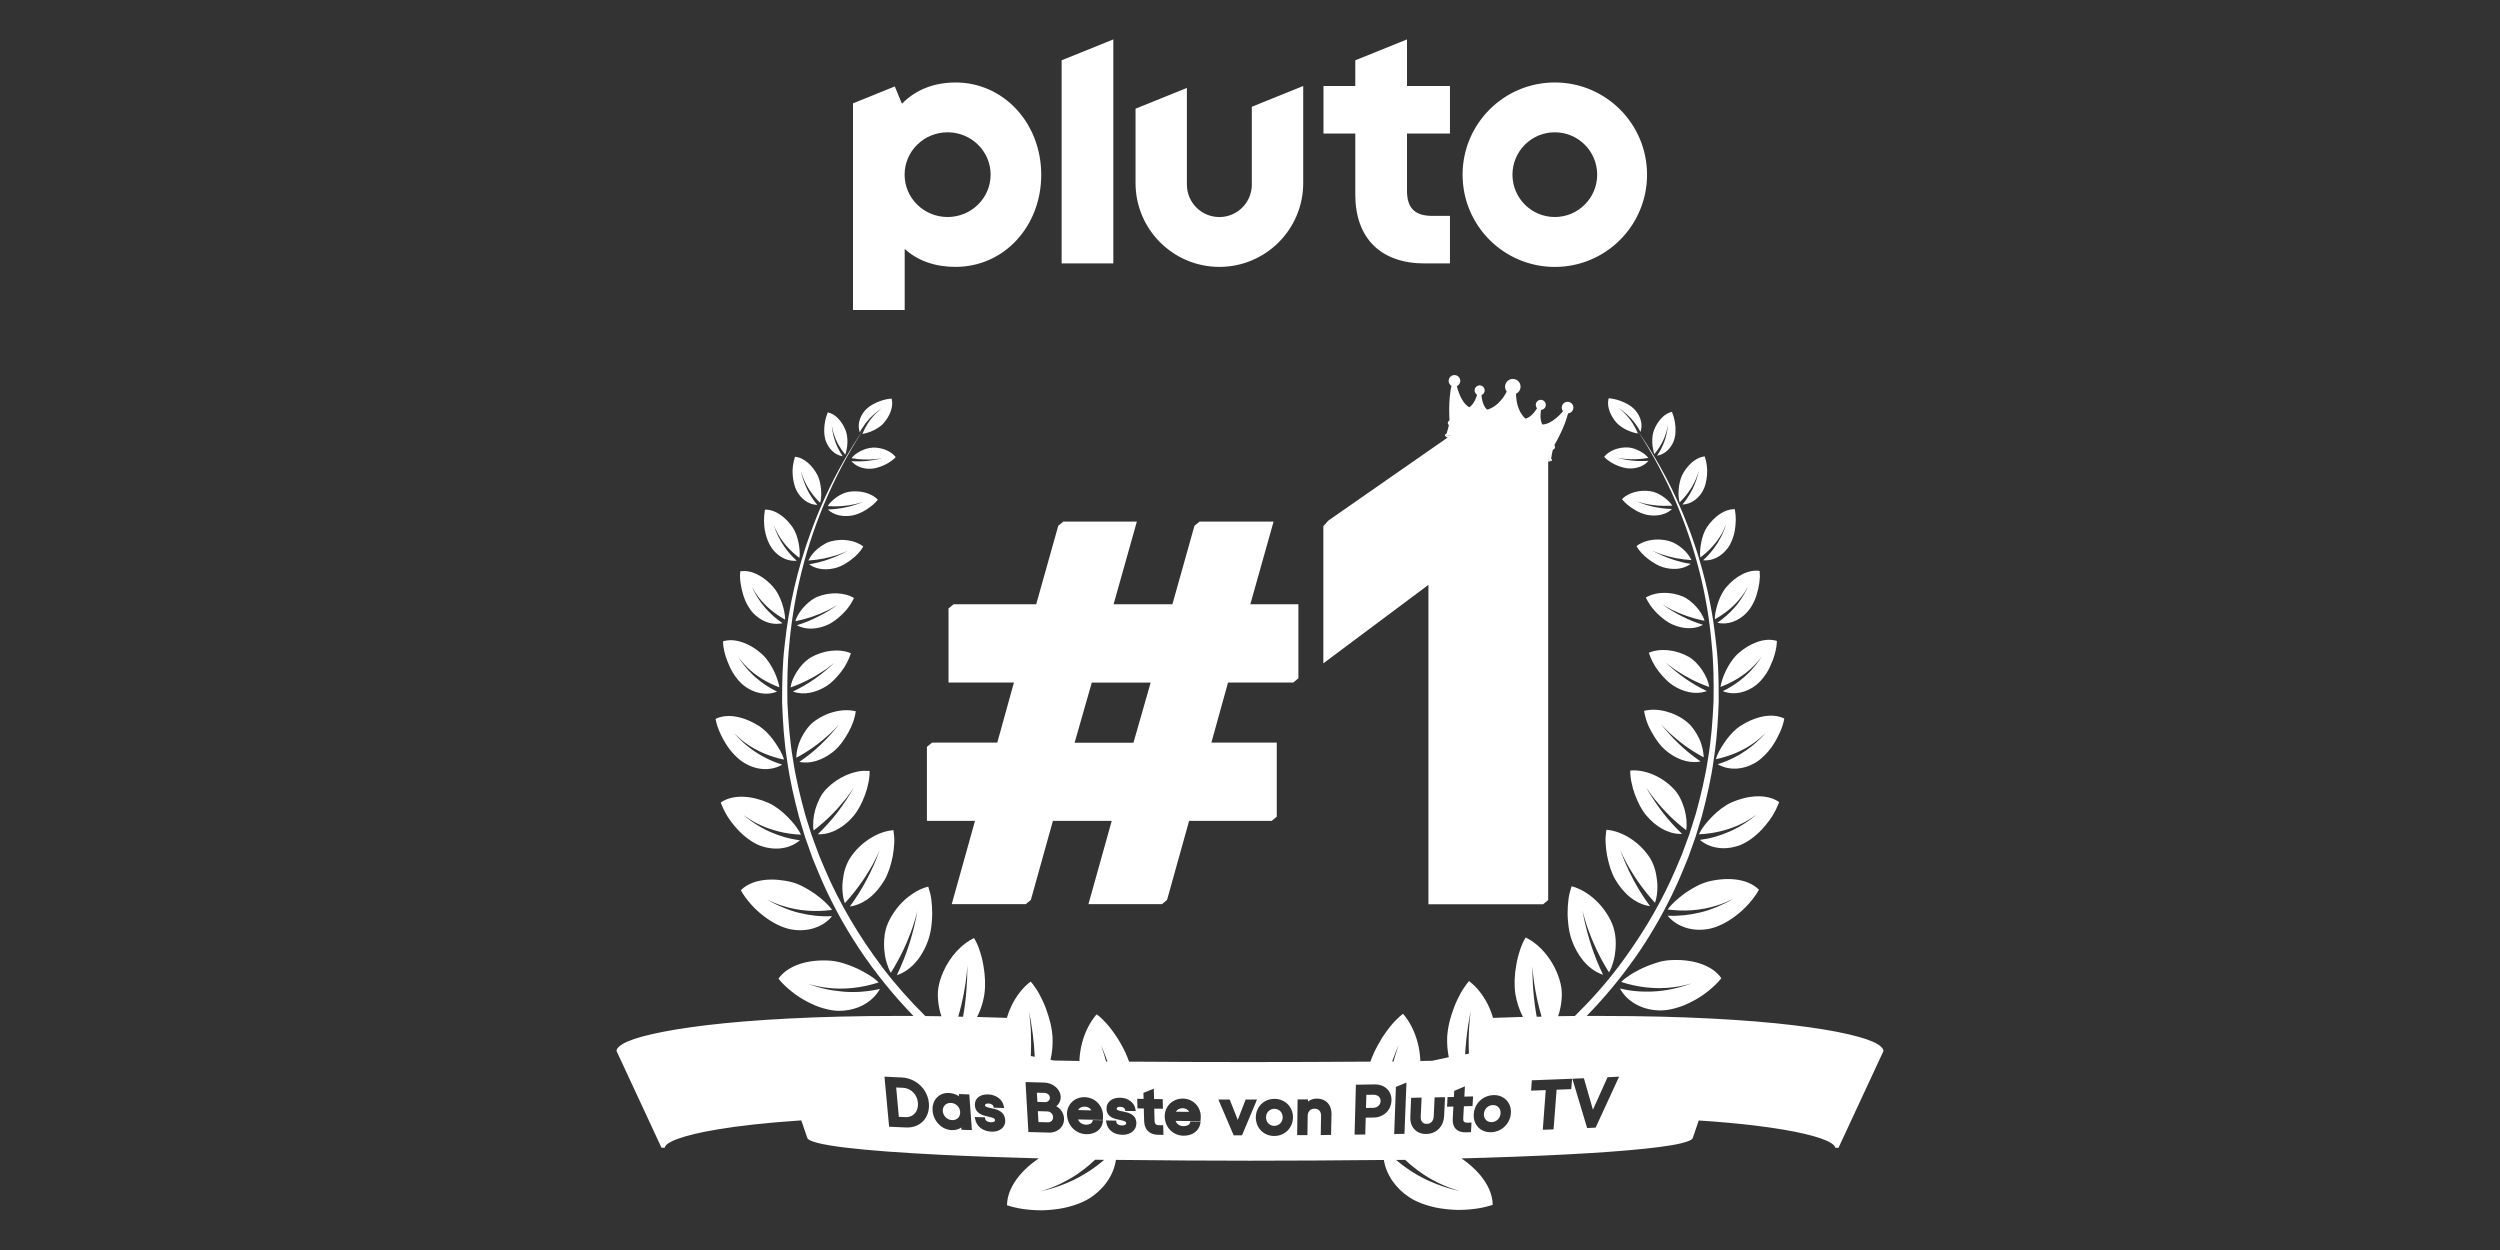
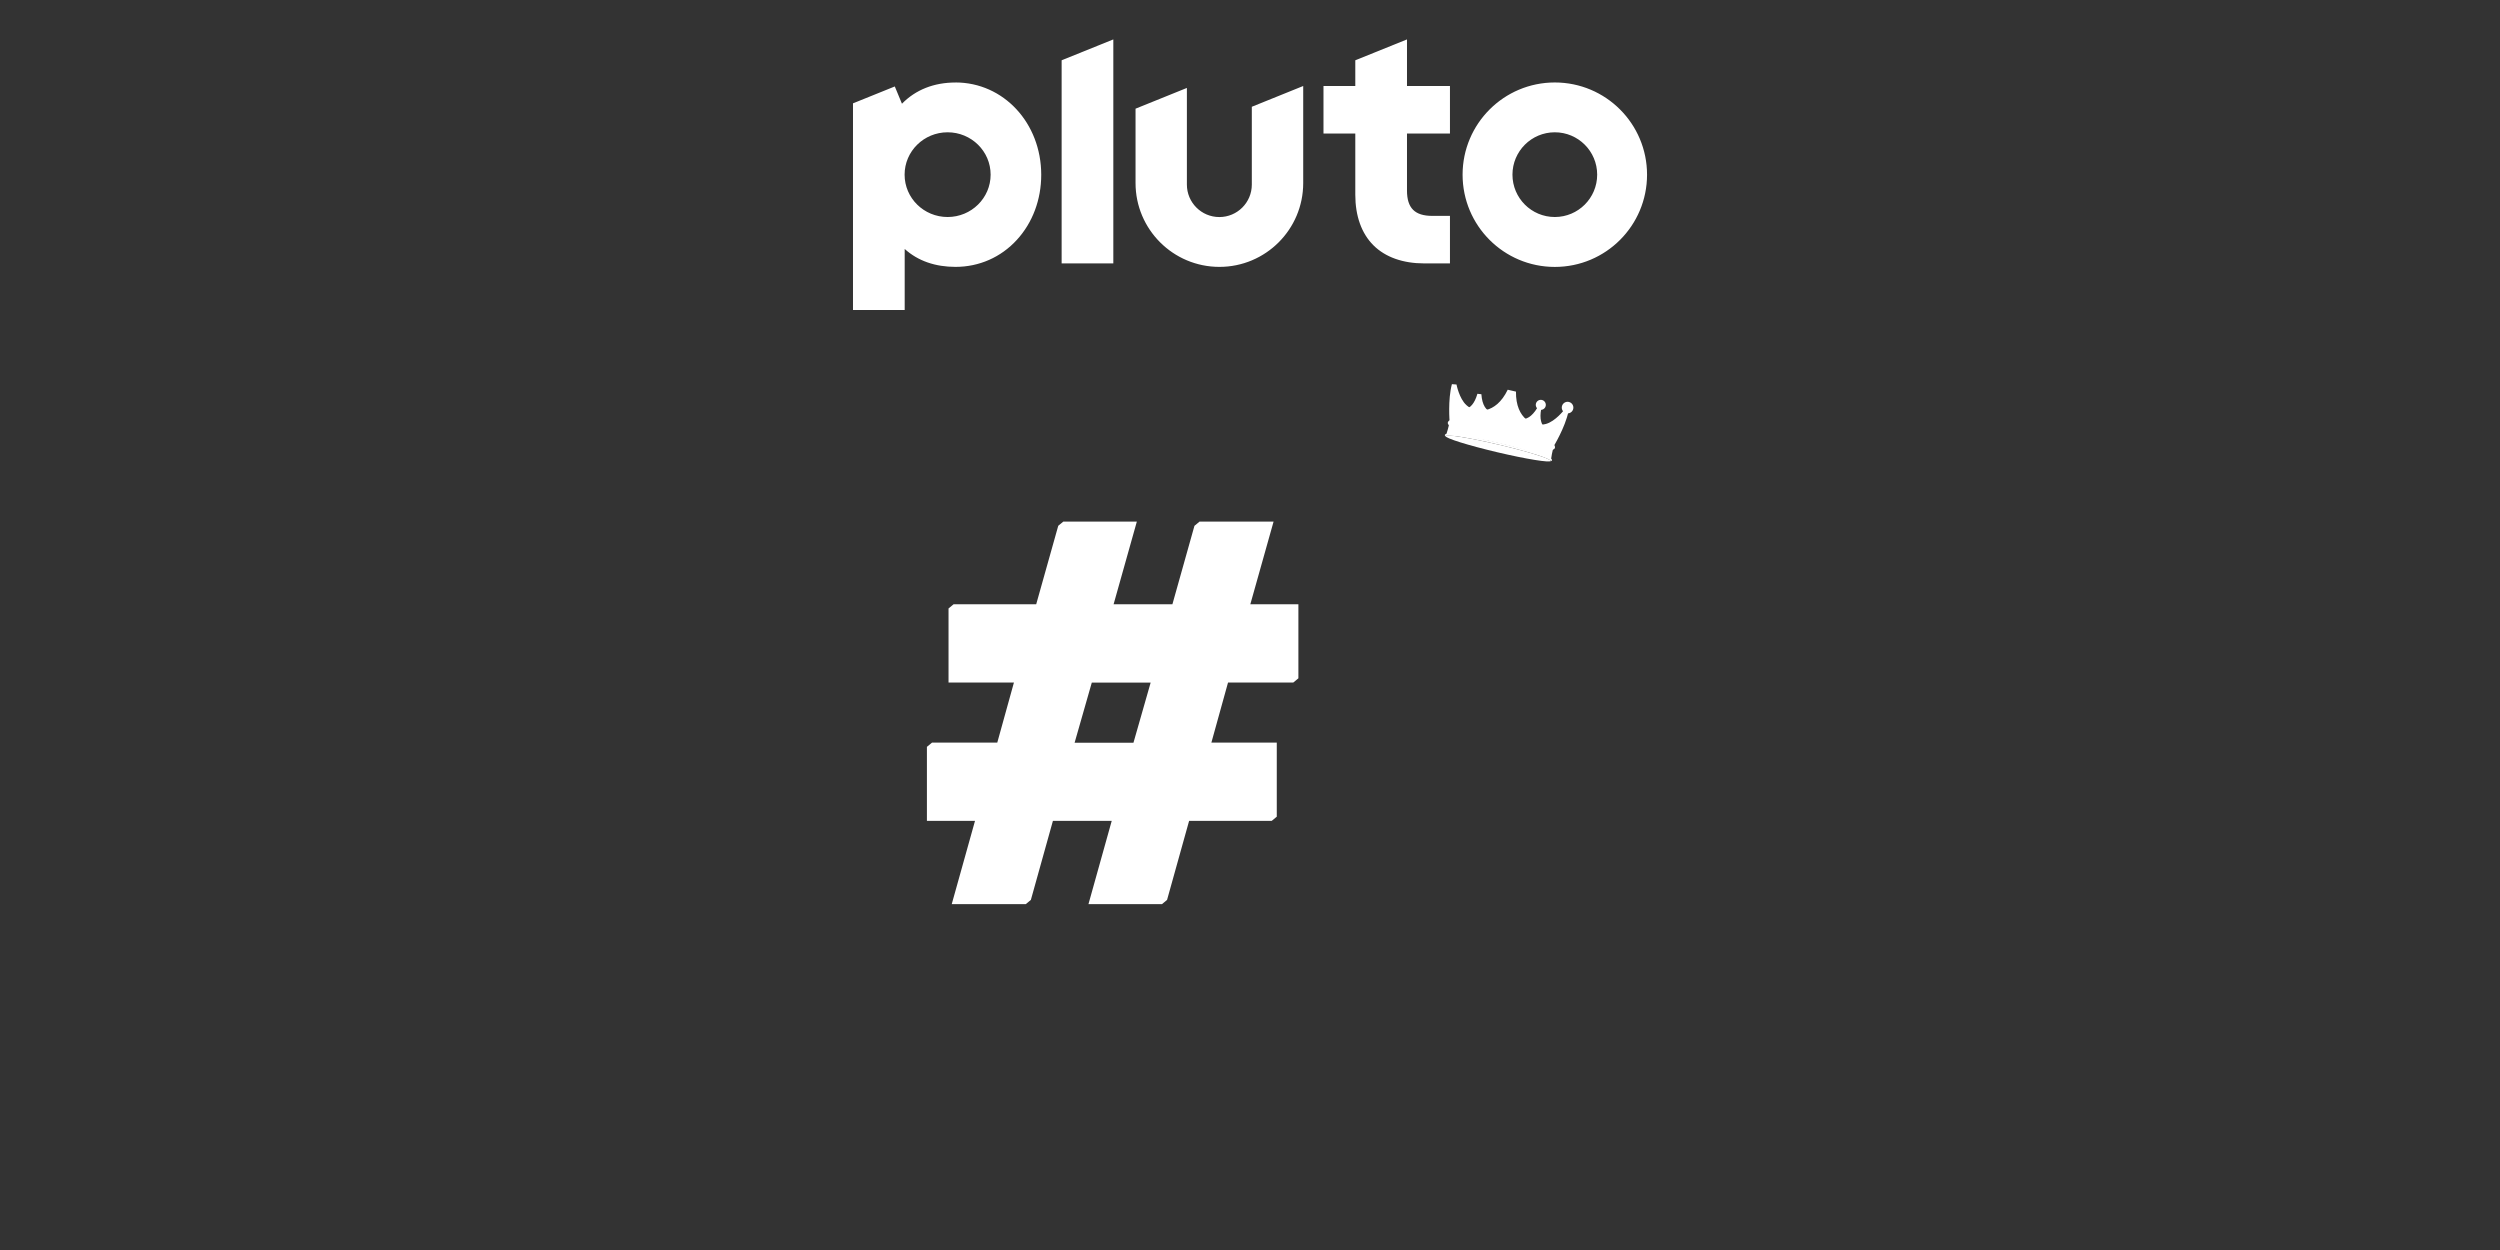
<svg xmlns="http://www.w3.org/2000/svg" id="Pluto_TV_CHANNELS" data-name="Pluto TV CHANNELS" viewBox="0 0 576 288">
  <rect x="0" y="0" width="576" height="288" fill="#333333" stroke="none" />
  <defs>
    <style>
      .cls-1 {
        fill: #fff;
        stroke-width: 0px;
      }
    </style>
  </defs>
  <g id="Pluto_1" data-name="Pluto #1">
    <g id="White">
      <g id="_1" data-name="#1">
-         <path class="cls-1" d="m295.53,257.43c0,1.12-.84,1.96-1.93,1.97-1.09,0-1.91-.84-1.91-1.95,0-1.13.83-1.98,1.93-1.98,1.1,0,1.92.84,1.91,1.97Zm-87.48-6.8c-.52-.02-1.05-.05-1.57-.07.2,2.25.41,4.5.61,6.76.52.02,1.04.05,1.56.07,1.78.08,3-1.33,2.84-3.29-.16-1.93-1.61-3.39-3.44-3.47Zm135.88,3.98c-1.1.03-1.98.91-2.04,2.03-.07,1.12.71,1.94,1.8,1.9,1.09-.03,1.97-.9,2.04-2.02.07-1.13-.7-1.95-1.8-1.91Zm-124.86-.5c-1.12-.04-1.93.79-1.85,1.9.09,1.12,1.03,2.03,2.15,2.07,1.14.04,1.93-.78,1.85-1.92-.08-1.13-1.01-2.01-2.15-2.05Zm97.37-1.88c-.54,0-1.09.02-1.63.02-.03,1.01-.06,2.01-.09,3.02.54,0,1.09-.02,1.63-.02,1-.02,1.71-.65,1.74-1.55.03-.88-.65-1.48-1.65-1.47Zm-66.51,2.74c-.72-.02-1.25.26-1.53.79,1.02.02,2.03.04,3.05.07-.26-.52-.82-.84-1.52-.86Zm-1.52,15.41s0,0,0,0c0,0,0,0,0,0h0Zm185.55-28.24l-10.37,22.31h-.76c0-.09-.04-.18-.08-.27-.05-.09-.11-.18-.2-.28-.09-.09-.19-.19-.31-.29-.12-.1-.26-.19-.42-.29-1.09-.67-3.08-1.38-6-2.07-2.92-.69-6.76-1.35-11.56-1.93-3.71-.45-8-.84-12.87-1.16l-1.37,4.01s-.03.07-.05.11c-.02.04-.05.07-.08.11-.03.04-.07.07-.12.11-.04.04-.09.07-.15.11-.05.03-.1.06-.16.09-.06.03-.12.06-.18.09-.06.03-.13.06-.21.09-.07.03-.15.06-.23.09-.21.08-.44.16-.71.23-.26.08-.55.15-.86.23-.31.07-.65.15-1.01.22-.36.07-.75.14-1.16.21-3.38.58-8.36,1.09-14.51,1.53-6.16.44-13.5.82-21.58,1.12-3.93.15-8.04.27-12.28.39,1.62,1.11,3.09,2.39,4.29,3.82,1.73,2.07,2.86,4.42,2.9,6.89-.84.26-1.71.49-2.59.67-.88.18-1.79.28-2.69.37-.91.08-1.81.12-2.7.12-.9-.02-1.79-.08-2.65-.17-.86-.1-1.7-.21-2.5-.38-.81-.18-1.58-.38-2.3-.62-1.45-.47-2.71-1.03-3.72-1.7-3.33-2.19-5.39-5.32-5.93-8.64-9.39.11-22.76.17-30.83.17s-20.63-.06-30.9-.19c-.5,3.37-2.58,6.55-5.95,8.76,0,0,0,0-.01,0,0,0,0,0,0,0-1.01.67-2.26,1.23-3.71,1.7-.72.23-1.5.44-2.3.61-.81.17-1.64.29-2.5.38-.86.09-1.75.15-2.65.17-.9,0-1.8-.04-2.7-.12-.9-.08-1.81-.19-2.69-.37-.88-.18-1.75-.4-2.59-.67.03-2.47,1.17-4.82,2.9-6.89,1.07-1.28,2.35-2.43,3.76-3.45,0,0,0,0,0,0,0,0,0,0,0,0,.12-.09.24-.17.36-.25.1-.07.21-.15.31-.22-8.13-.21-15.79-.49-22.64-.83-8.96-.44-16.52-1-21.9-1.65-5.37-.65-8.57-1.41-8.81-2.26l-1.37-4.01c-.14,0-.29.02-.43.03-3.91.26-7.44.57-10.59.92-3.15.35-5.93.73-8.34,1.14-1,.17-1.94.34-2.81.51-.87.17-1.68.35-2.43.53-.75.18-1.43.36-2.06.54-.62.18-1.19.36-1.69.54-.21.08-.41.15-.6.23-.19.08-.37.15-.54.23-.17.08-.33.15-.47.23-.15.07-.28.15-.41.22,0,0-.01,0-.02.01,0,0-.01,0-.03.02,0,0,0,0-.01,0,0,0-.02.01-.02.01-.09.05-.17.11-.25.16-.08.05-.15.11-.21.16-.06.05-.13.1-.18.16-.05.05-.1.1-.14.16-.03.04-.06.07-.08.11-.02.04-.05.07-.06.11-.02.04-.03.07-.05.1-.01.03-.02.07-.03.1,0,0,0,.01,0,.02,0,0,0,.01,0,.02,0,0,0,.01,0,.02,0,0,0,.01,0,.02h-.76l-10.37-22.31c.01-.13.06-.26.12-.4.07-.13.16-.27.28-.4.12-.13.26-.26.43-.4.17-.13.36-.26.58-.39,1.21-.73,3.41-1.5,6.62-2.24,3.21-.74,7.42-1.46,12.68-2.09,5.25-.63,11.55-1.16,18.93-1.54,7.37-.38,15.82-.6,25.38-.6,1.12,0,2.26,0,3.41.01-9.31-9.59-16.87-20.87-21.97-33.22l-1.27-3.09-1.12-3.15c-.8-2.08-1.34-4.25-2.01-6.37-1.13-4.31-2.15-8.65-2.75-13.06-.71-4.4-.98-8.85-1.15-13.29-.01-4.45.06-8.9.59-13.32.95-8.84,2.93-17.56,5.99-25.89,2.04-5.65,4.56-11.12,7.53-16.33,0,0,0,0,0,0,0,0,0,0,0,0,.67-1.18,1.37-2.35,2.09-3.51.04-.06.07-.12.11-.18.32-.51.64-1.02.97-1.53.04-.07.09-.14.13-.21.41-.62.82-1.24,1.23-1.85-.05.09-.11.17-.16.26,0,0,0,0,0,0-6.82,10.64-11.76,22.45-14.56,34.74,0,0,0,.02,0,.03-.12.52-.23,1.05-.35,1.57,0,.04-.02.08-.03.12-.1.49-.21.99-.3,1.48-.01.07-.03.14-.04.21-.09.47-.18.94-.26,1.4-.02.1-.04.21-.05.31-.08.44-.15.87-.23,1.31-.02.14-.04.28-.06.41-.06.4-.13.81-.19,1.21-.02.16-.05.33-.07.49-.05.38-.11.76-.16,1.13-.03.21-.05.42-.08.63-.04.33-.09.67-.13,1-.03.27-.06.54-.09.81-.03.28-.06.55-.09.83-.06.55-.11,1.09-.15,1.64-.45,4.38-.49,8.79-.42,13.18.22,4.39.53,8.78,1.28,13.12.64,4.35,1.69,8.63,2.85,12.86.69,2.09,1.25,4.21,2.06,6.26l1.14,3.09,1.28,3.03c3.44,8.08,7.99,15.65,13.26,22.66,3.02,3.99,6.35,7.73,9.91,11.24,1.22.01,2.45.03,3.7.05-.11-.31-.2-.63-.29-.94-.54-2.17-.73-4.42-.28-6.3.89-3.94,3.35-7.61,6.34-9.74,0,0,0,0,0,0,0,0,.02-.01.03-.02.21-.15.42-.29.64-.42.09-.05.17-.11.26-.16.08-.05.16-.09.24-.14.19-.11.39-.21.58-.3.53.88.98,1.87,1.32,2.96.36,1.07.65,2.21.84,3.38.42,2.29.5,4.7.22,6.6-.04.25-.09.49-.13.74-.02.08-.04.16-.05.24-.04.16-.07.33-.11.49-.02.1-.05.2-.08.3-.04.14-.07.28-.11.42-.03.11-.07.22-.1.33-.04.12-.08.25-.12.37-.04.12-.08.24-.12.35-.04.11-.08.23-.12.34-.05.12-.1.24-.15.37-.04.1-.08.21-.13.31-.05.13-.11.25-.17.37-.04.09-.09.19-.13.28-.05.11-.11.22-.17.33.33,0,.66.02.99.03,1.92.05,3.89.11,5.88.18.29-.99.66-1.95,1.1-2.85,1.1-2.25,2.62-4.19,4.39-5.52.36.4.69.85,1.01,1.32.33.46.64.95.93,1.47.57,1.06,1.1,2.17,1.54,3.33.43,1.18.81,2.35,1.08,3.5.27,1.15.43,2.3.48,3.31.07,1.71-.08,3.45-.47,5.09.26.06.52.11.77.17,1.94.04,3.9.08,5.88.11.06-1.39.26-2.78.6-4.09.62-2.4,1.69-4.58,3.08-6.31,0,0,0,0,0,0,.1-.12.19-.25.3-.36.45.33.89.71,1.31,1.13.42.42.85.84,1.25,1.32.41.47.79.98,1.17,1.5.38.51.75,1.04,1.1,1.59.35.55.67,1.13.98,1.69.31.56.6,1.12.86,1.69.31.67.57,1.34.8,1.99.23,0,.46,0,.7,0,6.58.07,20.31.1,27.17.1s20.59-.04,27.16-.1c.19,0,.39,0,.58,0,.23-.69.51-1.4.84-2.1.26-.57.55-1.13.86-1.69.31-.56.64-1.14.98-1.69.15-.23.3-.46.45-.68h0s0,0,0,0c.21-.31.42-.61.65-.91.38-.52.77-1.03,1.17-1.5.4-.48.83-.9,1.25-1.32.42-.42.86-.8,1.31-1.13,1.54,1.78,2.71,4.11,3.38,6.67.35,1.34.55,2.77.61,4.2.91-.02,1.82-.03,2.72-.05,1.21-.28,2.49-.55,3.83-.82-.31-1.5-.43-3.07-.37-4.61.05-1.01.21-2.16.48-3.31.27-1.16.65-2.33,1.08-3.5.44-1.16.97-2.27,1.54-3.33.28-.51.59-.99.91-1.44,0,0,0,0,0,0,0-.01.01-.02.02-.03.32-.47.65-.92,1.01-1.32,1.77,1.34,3.29,3.27,4.39,5.52.46.94.84,1.94,1.13,2.96,2.01-.07,3.99-.13,5.93-.19.33,0,.65-.02.97-.03-.87-1.63-1.45-3.48-1.76-5.36-.28-1.9-.21-4.31.22-6.6.19-1.17.48-2.31.84-3.38.34-1.09.79-2.09,1.32-2.96,3.75,1.79,7.02,6.1,8.08,10.78.45,1.88.27,4.13-.28,6.3-.06.2-.12.4-.18.59-.01.03-.02.07-.03.1-.04.12-.08.24-.12.36,1.31-.02,2.6-.04,3.87-.05,3.64-3.56,7.04-7.38,10.11-11.44.42-.56.83-1.12,1.24-1.68.06-.09.12-.17.18-.26.4-.55.8-1.11,1.19-1.67-.29.43-.6.85-.9,1.27,4.54-6.34,8.48-13.13,11.53-20.32l1.28-3.03,1.14-3.09.57-1.54.5-1.57.99-3.14c1.16-4.23,2.21-8.51,2.85-12.86.74-4.33,1.06-8.73,1.27-13.12.07-4.4.03-8.8-.43-13.18-.97-11.49-3.89-22.81-8.52-33.4-.27-.62-.55-1.24-.83-1.85-.06-.12-.11-.24-.17-.36-.23-.5-.46-.99-.7-1.48-.07-.13-.13-.27-.2-.4-.28-.57-.56-1.13-.84-1.69-.01-.02-.02-.05-.04-.07-.32-.64-.66-1.27-.99-1.9,0,0,0,0,0-.01-.32-.6-.65-1.2-.99-1.8-.03-.06-.07-.12-.1-.18-1.04-1.85-2.14-3.67-3.29-5.46-.19-.29-.37-.58-.56-.86.19.27.38.55.57.83,0,0,0,0,0,0,0,0,0,0,0,0,.51.75,1.02,1.51,1.51,2.27.03.04.06.09.09.13.47.74.94,1.48,1.39,2.22.01.02.02.04.04.06,0,0,0,0,0,0,2.17,3.59,4.13,7.31,5.85,11.14,0,0,0,.01,0,.02,0,0,0,0,0,0,.06.13.12.26.18.4,0,0,0,0,0,0,0,0,0,0,0,.01.21.48.42.96.63,1.44.01.03.03.06.04.09.2.48.4.96.6,1.44.01.04.03.07.04.11.19.48.38.95.57,1.43.02.04.03.08.05.12.19.48.37.96.55,1.44.02.04.03.08.05.13.18.48.35.97.53,1.45.01.04.03.08.04.12.17.49.34.98.51,1.47.01.03.02.07.04.1.17.5.33,1,.49,1.51,0,.03.02.05.03.08.17.52.33,1.04.49,1.56,0,0,0,.02,0,.03,0,0,0,0,0,0,.24.78.46,1.57.68,2.36.05.17.09.33.14.5.39,1.44.75,2.88,1.08,4.33.04.17.08.35.12.52.16.72.32,1.45.46,2.18,0,0,0,0,0,0,.14.72.28,1.45.41,2.17.03.19.07.37.1.56.12.72.24,1.44.35,2.16,0,.02,0,.04,0,.06.11.72.21,1.44.3,2.16.02.19.05.38.07.57.09.73.18,1.46.26,2.2.07.55.13,1.1.18,1.66.11,1.16.19,2.33.25,3.49.14,2.72.17,5.45.16,8.17-.14,3.89-.37,7.78-.9,11.64-.08.55-.16,1.1-.24,1.65-.59,4.41-1.61,8.76-2.74,13.07l-.97,3.2-.49,1.6-.56,1.57-1.12,3.15-1.27,3.09c-.2.49-.4.97-.61,1.45-.07.17-.15.33-.22.5-.14.32-.28.63-.42.95-.09.2-.18.39-.27.58-.13.28-.26.57-.39.85-.1.2-.19.41-.29.61-.13.27-.26.54-.39.81-.1.21-.2.41-.31.62-.13.27-.27.54-.4.8-.1.2-.21.41-.31.61-.14.28-.29.55-.43.83-.1.19-.2.38-.3.57-.18.33-.35.66-.53.98-.1.18-.2.37-.3.55-.22.39-.44.79-.67,1.18-.11.19-.23.39-.34.58-.15.26-.3.52-.45.78-.13.21-.25.42-.38.63-.14.24-.29.48-.43.72-.13.22-.27.43-.4.64-.14.23-.29.46-.43.69-.14.22-.27.43-.41.65-.15.23-.29.45-.44.68-.14.21-.28.43-.42.64-.15.23-.3.45-.45.67-.14.21-.28.42-.43.63-.16.24-.33.47-.5.71-3.36,4.8-7.11,9.32-11.21,13.52,1.14,0,2.26,0,3.37,0,9.57,0,18.01.22,25.38.6,7.37.38,13.67.91,18.92,1.54,5.26.63,9.48,1.34,12.68,2.09,3.21.74,5.41,1.51,6.62,2.24.22.13.41.26.58.39.17.13.31.26.43.4.12.13.21.27.28.4.07.13.11.27.12.4Zm-213.18-7.9c.37,0,.74.02,1.11.02.71-3.96,1-7.93.99-11.85-.09,1.29-.19,2.6-.39,3.92-.11.78-.24,1.55-.39,2.32,0,0,0,.02,0,.03-.09.47-.18.93-.28,1.39,0,.03-.01.07-.02.1-.09.44-.19.88-.3,1.32-.02.07-.03.13-.05.2-.1.41-.2.81-.31,1.22-.03.11-.06.22-.09.33-.09.33-.18.67-.28,1Zm-6.76,19.98c-.26-3.26-2.97-5.82-6.3-5.97-1.2-.05-2.41-.11-3.61-.17-.11,0-.22-.01-.33-.02.01.11.02.22.03.32.34,3.63.67,7.26,1.01,10.89.01.11.02.22.03.32.11,0,.22.01.32.02,1.19.06,2.38.11,3.57.16,3.28.15,5.54-2.25,5.28-5.56Zm9.9,6.18c0-.11-.02-.22-.02-.32-.18-2.53-.36-5.07-.55-7.6,0-.11-.02-.22-.02-.32-.11,0-.22,0-.33-.01-.58-.02-1.17-.04-1.75-.07-.11,0-.22,0-.33-.01,0,.11.02.22.02.32,0,.06,0,.13.01.19-.69-.47-1.5-.72-2.36-.76-2.28-.09-3.92,1.71-3.72,4.11.2,2.4,2.12,4.36,4.38,4.45.85.03,1.61-.17,2.23-.6,0,.07.01.14.02.2,0,.11.02.22.02.32.11,0,.22,0,.32.01.58.02,1.16.04,1.74.06.11,0,.22,0,.32.01Zm7.68-2.29c-.13-2.14-1.94-2.51-3.25-2.79-.94-.2-1.39-.33-1.41-.65-.02-.31.39-.44.82-.42.66.02,1.07.36,1.13.68.02.1.04.19.05.29.1,0,.19,0,.29,0,.59.02,1.18.04,1.76.06.12,0,.24,0,.37.01-.02-.12-.04-.24-.07-.36-.29-1.6-1.76-2.71-3.64-2.78-1.9-.06-3.15.98-3.04,2.54.14,1.92,1.86,2.31,3.12,2.59,1.02.23,1.5.38,1.53.77.03.41-.52.54-.99.53-.7-.02-1.23-.37-1.3-.85-.02-.1-.03-.2-.05-.29-.1,0-.2,0-.3-.01-.56-.02-1.11-.04-1.67-.06-.12,0-.24,0-.36-.01.02.12.04.24.06.36.3,1.79,1.77,2.95,3.85,3.02,1.86.06,3.2-1.06,3.1-2.61Zm105.95-15.19c.29-.05.58-.1.88-.15-.03-.78-.05-1.56-.05-2.34,0-1.11.02-2.26.08-3.38.07-1.41.25-2.76.39-4.15-.21,1.07-.4,2.14-.57,3.23,0,0,0,0,0,0-.08.54-.16,1.07-.23,1.61-.01.08-.02.16-.03.24-.07.53-.13,1.06-.19,1.59,0,.08-.02.16-.02.24-.05.51-.1,1.02-.14,1.54,0,.04,0,.08-.01.13-.04.48-.07.96-.1,1.45Zm-12.61,14.45c-.09,2.35,1.43,3.96,3.72,3.9,2.27-.05,3.94-1.73,4.06-4.08.07-1.36.13-2.72.2-4.08,0-.11.01-.22.02-.32-.11,0-.22,0-.33,0-.58.01-1.16.03-1.74.04-.11,0-.22,0-.33,0,0,.11-.01.22-.02.32-.06,1.36-.13,2.72-.19,4.08-.05,1.04-.65,1.69-1.57,1.71-.94.02-1.47-.59-1.42-1.65.06-1.36.12-2.72.18-4.08,0-.11,0-.22.01-.32-.11,0-.22,0-.33,0-.58.01-1.17.03-1.75.04-.11,0-.22,0-.33,0,0,.11,0,.22-.01.32-.06,1.36-.11,2.72-.17,4.08Zm-71.23-16.52c.22.7.44,1.4.66,2.1.17.53.33,1.08.48,1.63.1,0,.21,0,.31,0-.46-1.26-.94-2.51-1.45-3.73Zm-7.86,16.06c.12,2.46,2.03,4.36,4.45,4.41,2.05.04,3.57-1.1,3.79-2.85.02-.12.03-.25.05-.37-.13,0-.26,0-.38,0-.58-.01-1.15-.02-1.73-.03-.09,0-.17,0-.26,0-.02.08-.03.16-.05.25-.1.49-.7.82-1.47.81-.9-.02-1.55-.45-1.87-1.21,1.81.04,3.62.08,5.43.11.1,0,.19,0,.29,0,0-.1.01-.19.02-.29.01-.15.03-.55.02-.76-.09-2.34-1.91-4.14-4.23-4.19-2.4-.05-4.19,1.76-4.08,4.14Zm-8.75-23.91c.14,1.39.32,2.75.39,4.15.04.74.06,1.49.06,2.24,0,.38.01.76.01,1.14,0,.92-.02,1.85-.07,2.78.31.06.62.11.92.17-.18-3.57-.64-7.08-1.32-10.48Zm4.57,27.96c2.04.05,3.57-1.39,3.48-3.29-.06-1.21-.77-2.27-1.8-2.79.66-.48,1.07-1.32,1.03-2.22-.08-1.73-1.78-3.17-3.78-3.23-1.33-.04-2.66-.07-3.99-.11-.11,0-.22,0-.33,0,0,.11.01.22.02.32.21,3.62.42,7.25.62,10.87,0,.11.01.22.02.32.11,0,.22,0,.32,0,1.47.04,2.94.08,4.41.12Zm12.73,6.27c-.71,0-1.4-.02-2.08-.03-.47.45-.96.88-1.46,1.31-.37.31-.75.61-1.14.91-.04.03-.07.06-.11.08-.4.3-.8.6-1.22.89,0,0,0,0,0,0-.18.13-.36.25-.55.38-1.07.7-2.19,1.32-3.38,1.91-.75.36-1.52.69-2.32,1-.8.3-1.61.56-2.43.81.58-.12,1.15-.27,1.72-.42,0,0,0,0,0,0,.5-.14.99-.29,1.48-.44.15-.05.31-.1.46-.15.17-.06.33-.11.5-.17.35-.12.69-.25,1.03-.38.82-.32,1.61-.65,2.39-1.03.78-.38,1.53-.78,2.26-1.21.34-.2.68-.4,1.01-.61.32-.2.64-.42.96-.63,1.01-.69,1.97-1.43,2.88-2.22Zm7.43-8.41c-.06-2.14-1.85-2.48-3.16-2.74-.93-.18-1.38-.3-1.39-.63-.01-.31.41-.45.83-.44.66.01,1.06.34,1.1.66.01.1.03.19.04.29.1,0,.19,0,.29,0,.59,0,1.18.02,1.76.03.12,0,.24,0,.37,0-.02-.12-.04-.24-.05-.36-.24-1.59-1.67-2.68-3.55-2.72-1.9-.03-3.19,1.03-3.13,2.59.07,1.92,1.79,2.27,3.04,2.53,1.01.21,1.49.35,1.5.74.01.41-.54.55-1.01.54-.7-.01-1.22-.35-1.28-.83-.01-.1-.03-.2-.04-.29-.1,0-.2,0-.3,0-.56,0-1.11-.02-1.67-.03-.12,0-.24,0-.36,0,.02.12.03.24.05.35.24,1.78,1.67,2.92,3.75,2.95,1.86.03,3.24-1.12,3.19-2.66Zm6.22,2.64c0-.11,0-.22,0-.32-.01-.52-.02-1.05-.04-1.57,0-.11,0-.22,0-.32-.11,0-.22,0-.32,0-.21,0-.42,0-.62,0-.74,0-1.04-.3-1.06-1.02-.02-.93-.05-1.86-.07-2.8.55,0,1.11.01,1.66.02.11,0,.22,0,.33,0,0-.11,0-.22,0-.32-.01-.52-.02-1.05-.04-1.57,0-.11,0-.22,0-.32-.11,0-.22,0-.33,0-.55,0-1.11-.01-1.66-.02-.02-.63-.03-1.26-.05-1.9,0-.16,0-.32-.01-.48-.15.06-.3.12-.45.18-.58.23-1.16.46-1.74.69-.07.03-.13.05-.2.08,0,.07,0,.14,0,.22.01.39.02.79.03,1.18-.38,0-.75-.01-1.13-.02-.11,0-.22,0-.33,0,0,.11,0,.22,0,.32.02.52.03,1.05.05,1.57,0,.11,0,.22,0,.32.11,0,.22,0,.33,0,.38,0,.75.01,1.13.02.03.97.05,1.95.08,2.92.05,1.94,1.25,3.12,3.2,3.14.31,0,.61,0,.92.01.11,0,.22,0,.32,0Zm2.82-3.2c1.81.02,3.62.03,5.43.05.1,0,.19,0,.29,0,0-.1.02-.19.03-.29.01-.15.04-.55.04-.76-.03-2.34-1.8-4.12-4.13-4.14-2.4-.02-4.24,1.82-4.18,4.19.06,2.46,1.93,4.33,4.35,4.36,2.05.02,3.6-1.15,3.87-2.89.02-.13.04-.25.06-.38-.13,0-.26,0-.38,0-.58,0-1.15,0-1.73-.01-.09,0-.17,0-.26,0-.02.08-.04.17-.06.25-.11.49-.72.83-1.49.83-.9,0-1.54-.43-1.84-1.19Zm18.55-4.47c.06-.15.13-.3.19-.45-.16,0-.33,0-.49,0-.64,0-1.27,0-1.91,0-.07,0-.15,0-.22,0-.03.07-.05.14-.08.21-.58,1.5-1.16,3-1.73,4.49-.59-1.5-1.18-3-1.78-4.5-.03-.07-.05-.14-.08-.21-.07,0-.15,0-.22,0-.63,0-1.26,0-1.9,0-.16,0-.33,0-.49,0,.06.15.13.3.19.45,1.09,2.53,2.17,5.07,3.25,7.6.03.07.06.13.08.2.07,0,.14,0,.22,0,.5,0,.99,0,1.49,0,.07,0,.14,0,.22,0,.03-.07.06-.13.08-.2,1.06-2.53,2.12-5.06,3.19-7.59Zm8.48,3.65c.03-2.4-1.84-4.27-4.26-4.26-2.45,0-4.3,1.85-4.3,4.29,0,2.43,1.83,4.27,4.25,4.26,2.43,0,4.28-1.85,4.31-4.28Zm8.89-.61c.05-2.27-1.3-3.72-3.43-3.71-.75,0-1.44.24-2,.68,0-.06,0-.12,0-.18,0-.11,0-.22,0-.32-.11,0-.22,0-.33,0-.58,0-1.16,0-1.74.01-.11,0-.22,0-.33,0,0,.11,0,.22,0,.32-.03,2.53-.06,5.06-.09,7.59,0,.11,0,.22,0,.32.11,0,.22,0,.32,0,.57,0,1.15,0,1.72-.01.11,0,.22,0,.32,0,0-.11,0-.22,0-.32.02-1.37.04-2.74.06-4.11.01-1.02.62-1.65,1.59-1.66.94,0,1.51.62,1.49,1.64-.02,1.37-.05,2.74-.07,4.11,0,.11,0,.22,0,.32.11,0,.22,0,.32,0,.58,0,1.16-.01,1.74-.02.11,0,.22,0,.32,0,0-.11,0-.22,0-.32.03-1.44.06-2.89.09-4.33Zm13.81-3.25c.08-2.2-1.56-3.77-3.89-3.73-1.33.02-2.66.04-3.99.06-.11,0-.22,0-.33,0,0,.11,0,.22,0,.32-.1,3.62-.19,7.24-.29,10.87,0,.11,0,.22,0,.32.11,0,.22,0,.32,0,.61,0,1.21-.02,1.82-.03.11,0,.22,0,.32,0,0-.11,0-.22,0-.32.03-1.19.07-2.37.1-3.56.61,0,1.23-.02,1.84-.03,2.29-.04,4.01-1.68,4.09-3.9Zm.46-9c.16-.59.33-1.17.51-1.74.22-.7.44-1.4.66-2.1-.24.57-.47,1.15-.7,1.74,0,0,0,.02,0,.03-.27.69-.53,1.38-.78,2.07.11,0,.21,0,.32,0Zm.49,16.69c.57-.01,1.15-.02,1.72-.03.11,0,.22,0,.32,0,0-.11,0-.22.01-.32.14-3.67.29-7.35.43-11.02,0-.16.01-.32.02-.48-.15.06-.31.13-.46.19-.59.24-1.18.49-1.77.73-.07.03-.14.06-.21.09,0,.07,0,.15,0,.22-.13,3.44-.25,6.88-.38,10.33,0,.11,0,.22-.01.32.11,0,.22,0,.32,0Zm14.67,13.12c-.83-.26-1.64-.51-2.43-.81-.8-.31-1.57-.64-2.32-1-1.2-.59-2.32-1.21-3.38-1.91-1.07-.71-2.07-1.46-3.01-2.25-.46-.39-.91-.79-1.34-1.19-.26,0-.52,0-.78.01-.41,0-.84.01-1.28.02,1.44,1.24,3.01,2.36,4.7,3.34.73.42,1.48.83,2.26,1.21.31.15.62.29.94.42.24.1.48.2.72.3,0,0,0,0,0,0,.24.1.48.2.73.3,1.64.64,3.38,1.19,5.19,1.57Zm3.16-21.77c-.11,0-.22,0-.33,0-.55.02-1.11.03-1.66.05.03-.63.07-1.27.1-1.9,0-.16.02-.32.03-.48-.15.07-.31.13-.46.2-.6.25-1.2.51-1.8.76-.07.03-.14.06-.21.09,0,.07,0,.14-.01.22-.02.39-.04.79-.06,1.18-.38,0-.75.02-1.13.03-.11,0-.22,0-.33,0,0,.11-.01.22-.02.32-.03.52-.05,1.05-.08,1.57,0,.11-.01.22-.02.32.11,0,.22,0,.33,0,.38,0,.75-.02,1.13-.03-.05.97-.1,1.95-.15,2.92-.1,1.94,1.01,3.07,2.96,3.02.31,0,.61-.02.92-.03.11,0,.22,0,.32,0,0-.11.01-.22.02-.32.03-.52.06-1.05.09-1.57,0-.11.01-.22.02-.32-.11,0-.22,0-.32,0-.21,0-.42.01-.62.02-.74.02-1.01-.26-.97-.98.05-.93.1-1.87.15-2.8.55-.02,1.11-.03,1.66-.05.11,0,.22,0,.33,0,0-.11.01-.22.02-.32.03-.52.06-1.05.09-1.57,0-.11.01-.22.02-.32Zm4.7-.3c-2.45.08-4.4,1.97-4.53,4.41-.14,2.43,1.59,4.22,4.01,4.14,2.43-.08,4.38-1.97,4.55-4.41.16-2.4-1.61-4.22-4.02-4.15Zm8.98-30.01c0,1.45.03,2.91.11,4.37,0,0,0,0,0,0,.03.5.06,1.01.1,1.51,0,0,0,0,0,0,.08.99.18,1.97.31,2.96,0,.04,0,.08.01.12.12.95.27,1.91.44,2.86,0,.04.02.09.02.13.38,0,.75-.02,1.13-.02-.77-2.63-1.36-5.3-1.75-8.02-.2-1.32-.3-2.63-.39-3.92Zm9.14,26.24c-.11,0-.22,0-.33.01-2.87.12-5.74.23-8.61.33-.11,0-.22,0-.33.01,0,.11-.02.22-.02.32-.04.58-.08,1.16-.12,1.74,0,.11-.02.22-.02.32.11,0,.22,0,.33-.01,1.01-.04,2.03-.07,3.04-.11-.22,2.94-.44,5.88-.66,8.82,0,.11-.02.22-.02.32.11,0,.22,0,.32-.01.61-.02,1.22-.05,1.83-.07.11,0,.22,0,.32-.01,0-.11.02-.22.03-.32.23-2.94.45-5.88.68-8.82,1.01-.04,2.03-.08,3.04-.12.11,0,.22,0,.33-.01,0-.11.02-.22.03-.32.05-.58.09-1.16.14-1.74,0-.11.02-.22.03-.32Zm10.83-.48c-.16,0-.32.01-.47.02-.65.03-1.3.06-1.95.09-.08,0-.15,0-.23.01-.03.07-.07.14-.1.22-1.1,2.42-2.19,4.85-3.27,7.27-.67-2.34-1.34-4.69-2.02-7.03-.02-.07-.04-.14-.06-.21-.08,0-.15,0-.23,0-.65.03-1.31.06-1.96.08-.16,0-.32.01-.47.02.04.14.09.29.13.43,1.09,3.57,2.16,7.14,3.21,10.71.02.07.04.14.06.21.07,0,.15,0,.22,0,.5-.02,1-.04,1.51-.07.07,0,.15,0,.22,0,.03-.07.06-.14.1-.21,1.69-3.69,3.39-7.38,5.11-11.08.07-.15.14-.3.21-.45Zm-100.55,7.26c-.72,0-1.26.28-1.55.81,1.02,0,2.03.02,3.05.03-.25-.52-.8-.83-1.5-.84Zm-29.85,2.03c-.04-.71-.61-1.27-1.32-1.29-.73-.02-1.46-.04-2.19-.06.05.84.09,1.67.14,2.51.72.02,1.43.04,2.15.06.73.02,1.25-.5,1.22-1.21Zm-.74-4.49c-.03-.57-.57-1.04-1.22-1.06-.59-.02-1.18-.03-1.77-.05.04.71.08,1.41.12,2.12.59.02,1.18.03,1.77.05.64.02,1.14-.46,1.1-1.06Zm-51.2-136.26c2.12.15,4.24.01,6.34-.46.65-.15,1.29-.35,1.95-.54-.67.26-1.33.51-1.99.72-.11.03-.21.06-.32.09-.27.08-.54.16-.81.23-.3.08-.6.15-.91.22-1.37.3-2.78.48-4.2.52,1.34,1.33,3.49,1.74,5.56,1.39.98-.17,2.12-.64,3.18-1.29.26-.16.52-.34.77-.52.26-.18.51-.37.75-.57.48-.4.91-.83,1.25-1.28-1.47-1.51-4.06-2.17-6.47-1.84-.13.02-.26.04-.39.07-.04,0-.09.02-.13.03-.09.02-.18.04-.27.07-.05.02-.1.03-.15.05-.08.03-.17.05-.25.08-.05.02-.1.04-.16.06-.08.03-.16.07-.25.1-.05.02-.1.05-.15.07-.08.04-.17.08-.25.12-.05.02-.09.05-.14.07-.09.05-.18.1-.26.15-.04.02-.08.05-.12.07-.1.06-.19.12-.29.18-.03.02-.06.04-.09.06-.12.08-.24.16-.35.25,0,0,0,0,0,0,0,0,0,0,0,0-.79.58-1.45,1.26-1.85,1.9Zm1.47,36.16c-1.36,1.33-2.91,2.55-4.47,3.66-.07.05-.15.1-.23.15-.74.52-1.51,1-2.3,1.46-.08.05-.16.09-.24.13-.32.18-.64.36-.97.53-.42.22-.84.43-1.27.63.03.01.06.02.1.03,0,0,0,0,0,0,2.42.89,5.31.2,7.68-1.31.03-.02.06-.04.09-.06,0,0,0,0,0,0,0,0,0,0,0,0,.83-.55,1.66-1.33,2.45-2.24.01-.02.03-.03.04-.05.12-.13.23-.27.35-.41.13-.16.26-.32.39-.48,1.05-1.34,1.8-2.85,2.27-4.3-2.64-1.13-6.33-.7-9.23.96-.12.07-.23.14-.35.22-2.12,1.42-4.07,4.51-4.32,6.7,2.76-.97,5.31-2.28,7.8-3.95.24-.16.47-.33.71-.5.04-.03.07-.05.11-.08.47-.35.93-.72,1.38-1.09Zm-1.79-50.91c.63,1.52,1.77,2.66,3.12,3.1,0,0,0,0,0,0,0,0,0,0,0,0,.11.04.22.07.33.09,0,0,0,0,0,0,.11.03.23.05.34.07-.2-.29-.39-.59-.57-.9,0-.02-.02-.03-.03-.05-.17-.3-.34-.61-.49-.92-.23-.48-.45-.97-.63-1.48-.41-1.19-.69-2.46-.81-3.8.11.62.24,1.24.42,1.83.29.94.66,1.82,1.11,2.64.41.72.87,1.4,1.37,2.04,0,0,0,0,0,0,.07.09.14.18.22.27.14-.35.25-.76.32-1.22.09-.45.15-.94.17-1.44.04-1-.08-2.03-.38-2.84-.05-.13-.1-.25-.15-.38-.81-1.87-2.27-3.51-3.98-3.86-.05.11-.1.23-.14.35,0,0,0,0,0,0-.4,1.02-.63,2.19-.68,3.29-.03.61,0,1.21.06,1.75.09.55.22,1.05.39,1.47Zm-6.78,11.29c1.04,1.91,2.81,3.14,4.73,3.19-.21-.24-.4-.49-.59-.74-.07-.09-.13-.18-.2-.27-.12-.16-.24-.33-.35-.5-.08-.11-.15-.22-.22-.34-.11-.16-.21-.33-.31-.5-.07-.11-.14-.22-.2-.33-.16-.29-.32-.59-.47-.89-.32-.65-.6-1.34-.85-2.05-.25-.71-.46-1.46-.59-2.21.19.69.41,1.38.7,2.04.93,2.1,2.2,3.83,3.72,5.29.5-1.62.26-4.54-.58-6.29-1.11-2.2-3.07-4.11-5.21-4.31-.23.66-.38,1.37-.48,2.09-.05.36-.08.72-.09,1.08,0,.37.01.73.04,1.09.11,1.43.45,2.73.94,3.63Zm20.22,102.47c-.14,1-.15,2.04-.08,3.08.04.52.1,1.04.18,1.54.09.5.21.98.34,1.45.24.84.54,1.61.89,2.25,0,0,0,0,0,0,.04.07.07.14.11.2,1.05-1.69,2.02-3.45,2.87-5.23.42-.9.81-1.79,1.19-2.72.17-.41.33-.82.48-1.23.2-.52.39-1.05.57-1.58.4-1.18.7-2.36,1.03-3.56-.89,5.05-2.45,10.1-4.76,14.87.77-.25,1.49-.62,2.17-1.06,0,0,0,0,0,0,0,0,0,0,0,0,.71-.47,1.37-1.05,1.97-1.7.02-.02.03-.03.05-.05.35-.38.68-.79.98-1.22,0,0,0-.01.01-.02.08-.11.16-.23.23-.34.04-.06.08-.12.12-.19.07-.1.13-.21.2-.32.05-.08.1-.16.15-.25.06-.1.11-.19.17-.29.1-.17.19-.34.28-.52.04-.07.07-.14.11-.22.06-.13.12-.25.18-.38.04-.08.07-.15.1-.23.06-.13.12-.27.17-.4.03-.07.06-.13.08-.2.08-.2.16-.4.23-.6.31-.86.55-1.85.7-2.89.08-.52.13-1.05.17-1.6.05-.55.08-1.11.08-1.66.01-1.11-.07-2.21-.2-3.29-.14-1.07-.41-2.06-.72-2.99-.21.06-.42.12-.64.19-.07.02-.13.05-.2.07-.15.05-.3.11-.45.17-.07.03-.14.06-.21.08-.18.08-.36.16-.54.25-.03.01-.06.03-.09.04-.2.1-.4.21-.6.32-.07.04-.15.08-.22.13-.13.08-.27.16-.4.24-.08.05-.15.1-.23.15-.15.1-.29.2-.44.3-.48.35-.95.72-1.4,1.13-1.63,1.49-3.03,3.41-3.9,5.46-.36.82-.6,1.76-.75,2.77Zm-19.64-40.08c2.52.55,5.27-.42,7.52-2.13.03-.02.06-.04.09-.07.2-.15.39-.31.58-.48.55-.48,1.1-1.09,1.62-1.78.52-.69.97-1.45,1.44-2.25.45-.8.84-1.64,1.14-2.47.15-.42.27-.84.37-1.25.02-.1.05-.21.07-.31.07-.31.14-.62.18-.92-.19-.05-.38-.09-.58-.12-.98-.17-2.03-.17-3.1-.02-.43.06-.86.15-1.29.26-.2.05-.4.11-.61.17-.09.03-.18.06-.27.09-.11.04-.22.07-.33.11-.11.04-.23.09-.34.13-.08.03-.17.06-.25.1-.13.05-.26.11-.38.17-.06.03-.13.06-.19.09-.14.07-.28.13-.41.21-.05.02-.09.05-.14.07-.15.08-.29.16-.44.24-.03.02-.06.04-.1.06-.15.09-.3.18-.45.28-.02.01-.04.02-.05.04-.16.11-.31.21-.47.32,0,0,0,0,0,0,0,0,0,0,0,0-.13.1-.27.2-.4.3-1.12.89-2.11,2.29-2.85,3.81-.72,1.52-1.06,3.13-1.07,4.4,1.41-.76,2.76-1.59,4.05-2.51,1.29-.92,2.49-1.92,3.71-3.02.75-.68,1.43-1.41,2.11-2.15-2.62,3.3-5.59,6.23-9.16,8.62Zm-.92-32.41c2.6-.51,5.07-1.36,7.53-2.55.76-.37,1.48-.8,2.19-1.24-.36.26-.72.52-1.09.77,0,0,0,0,.01,0-.02.01-.03.02-.05.03-.31.21-.63.41-.95.6-.1.06-.21.12-.31.19-.25.15-.51.3-.77.44-.1.05-.2.11-.29.16-.35.19-.7.38-1.05.55-1.54.79-3.17,1.46-4.87,1.97,2.07,1.17,4.79.95,7.15-.12.74-.34,1.51-.86,2.28-1.49.03-.02.06-.05.09-.08.14-.12.29-.24.43-.37.04-.03.08-.07.11-.1.17-.15.34-.31.51-.47.55-.54,1.06-1.13,1.49-1.75.22-.31.42-.62.59-.94.19-.31.36-.63.51-.95-2.23-1.35-5.62-1.42-8.42-.28-.13.05-.26.11-.39.18-.09.05-.19.1-.28.15-.04.02-.07.04-.11.06-.12.07-.25.15-.37.23,0,0,0,0,0,0-.13.08-.25.17-.38.27,0,0,0,0,0,0,0,0,0,0,0,0-1.66,1.23-3.15,3.17-3.56,4.74Zm-11.97,14.75c2.37,1.88,5.28,2.46,7.73,1.47.01,0,.02,0,.03-.01,0,0,0,0,0,0,0,0,0,0,0,0-1.32-.63-2.58-1.4-3.78-2.31-.4-.3-.79-.62-1.18-.96-.2-.18-.4-.36-.6-.55,0,0,0,0,0,0-1.28-1.22-2.41-2.62-3.47-4.2.63.81,1.28,1.58,1.98,2.28,2.21,2.21,4.85,3.74,7.58,4.76-.11-.73-.35-1.58-.69-2.46-.75-1.94-1.99-4.03-3.43-5.29-1.41-1.24-3.08-2.24-4.77-2.74-.17-.05-.34-.1-.52-.14-.1-.02-.2-.05-.3-.07-.33-.07-.66-.11-.99-.14-.21-.02-.42-.02-.63-.02-.57.01-1.13.09-1.66.26.04,1.99.73,4.1,1.57,5.9.83,1.81,2.03,3.32,3.14,4.21Zm-5.38,10.98c.46,1.05,1.02,2.05,1.63,2.96.59.92,1.31,1.73,2.01,2.42.7.69,1.41,1.24,2.09,1.63,2.87,1.66,6.12,1.78,8.6.29-.28-.09-.56-.18-.85-.28-.09-.03-.17-.06-.26-.09-.2-.07-.4-.15-.6-.22-.09-.04-.18-.07-.27-.11-.2-.08-.41-.17-.61-.26-.08-.03-.15-.07-.23-.1-.26-.12-.52-.24-.78-.37-.01,0-.03-.01-.04-.02-.58-.29-1.16-.61-1.72-.95-.02-.01-.04-.02-.06-.04-.26-.16-.52-.32-.78-.49-.02-.02-.05-.03-.07-.05-.27-.18-.53-.36-.8-.55-1.42-1.04-2.77-2.26-3.99-3.67.81.78,1.63,1.52,2.49,2.15,1.37,1.02,2.87,1.83,4.37,2.47,1.51.64,3.04,1.11,4.6,1.43-.33-1.25-1.19-2.74-2.21-4.16-.12-.18-.25-.35-.38-.53-.92-1.21-2.01-2.31-3.12-3.03-1.41-.89-2.91-1.59-4.44-1.98-.22-.06-.44-.1-.66-.15-1.75-.34-3.48-.25-4.95.47.1.54.22,1.08.4,1.62.18.54.39,1.07.62,1.59Zm13.48,22.71c1.72.43,3.43.67,5.16.74-.58-1.28-1.73-2.74-3.06-4.08-1.31-1.35-2.91-2.55-4.37-3.22-3.69-1.65-8.16-2.14-11.05-.11,0,0,0,.02,0,.02,0,0,0,0,0,0,.42,1.12.96,2.23,1.62,3.28.68,1.05,1.46,2.04,2.27,2.92,1.64,1.76,3.52,3.07,5.08,3.68,3.22,1.21,6.55.87,8.9-.9.06-.05.12-.1.19-.15.06-.05.13-.1.19-.15,0,0,0,0,0,0h0c-.75-.1-1.5-.23-2.25-.4-.4-.09-.79-.18-1.18-.29-1.12-.32-2.23-.72-3.34-1.2-.34-.15-.68-.3-1.01-.47-.04-.02-.08-.04-.12-.06-.32-.16-.63-.32-.95-.5-1.46-.81-2.87-1.79-4.25-2.93,1,.7,2.01,1.36,3.06,1.9,1.65.87,3.39,1.48,5.1,1.91Zm14.05,36.21c1.05.01,2.1-.05,3.12-.16,2.04-.22,4-.65,5.9-1.27-.16-.15-.32-.31-.5-.46-.48-.42-1.04-.83-1.67-1.22-.43-.27-.88-.53-1.35-.78-.46-.26-.94-.51-1.44-.74-.99-.47-2.05-.86-3.07-1.18-1.01-.32-2.02-.54-2.97-.62-2.37-.18-4.78.01-6.92.67-.29.09-.58.19-.86.3-.04.02-.09.04-.13.05-.25.1-.49.2-.72.31-.03.01-.05.03-.08.04-.26.12-.5.26-.74.4,0,0-.01,0-.02.01-.25.15-.5.31-.74.48,0,0,0,0,0,0,0,0,0,0,0,0-.73.53-1.37,1.14-1.88,1.87.87,1.12,1.97,2.12,3.12,3.04,1.14.92,2.4,1.7,3.66,2.35.63.32,1.26.61,1.87.87.62.25,1.25.45,1.85.62,1.2.34,2.33.52,3.31.54,3.31.03,6.25-1.16,8.2-3.2.03-.04.07-.07.11-.11.08-.09.16-.18.23-.27.06-.07.12-.14.18-.22.06-.08.12-.15.18-.23.07-.1.15-.2.22-.3.04-.06.09-.12.13-.19.11-.17.22-.35.31-.53-.29.07-.59.13-.89.19-.09.02-.18.04-.27.05-.21.04-.43.08-.64.11-.1.02-.2.03-.3.05-.24.04-.49.07-.73.1-.06,0-.12.02-.18.02-.29.03-.58.06-.87.09-.12.01-.24.02-.36.03-.18.01-.36.03-.54.04-.14,0-.28.01-.41.02-.17,0-.34.01-.52.01-.19,0-.39,0-.58,0-.21,0-.42,0-.64,0-.17,0-.34-.01-.51-.02-.13,0-.26-.01-.39-.02-.18-.01-.36-.02-.55-.04-.11,0-.22-.02-.33-.03-.66-.06-1.32-.14-1.99-.24-.09-.01-.18-.03-.26-.04-.21-.03-.42-.07-.63-.11-.09-.02-.17-.03-.26-.05-.21-.04-.43-.09-.64-.13,0,0,0,0,0,0-1.36-.3-2.74-.71-4.11-1.22,1.35.4,2.73.71,4.09.89,1.09.14,2.15.22,3.2.23Zm-1.71-18.11c-.85-1.25-2.37-2.58-4.01-3.77-.83-.59-1.74-1.13-2.62-1.59-.88-.46-1.77-.83-2.62-1.05-1.07-.28-2.17-.46-3.26-.55-1.08-.09-2.16-.08-3.2.05-.23.03-.47.07-.69.11-.09.02-.19.04-.28.06-.13.03-.26.05-.38.08-.12.03-.24.06-.36.09-.09.02-.18.05-.26.08-.14.04-.28.09-.42.14-.04.01-.08.03-.12.04-1.07.39-2.03.96-2.81,1.74.61,1.16,1.46,2.24,2.35,3.26.89,1.02,1.91,1.94,2.96,2.73,2.06,1.6,4.31,2.65,6.1,3.01,1.9.38,3.8.27,5.45-.25,1.43-.45,2.7-1.21,3.7-2.25.01-.01.02-.02.03-.03.15-.15.29-.31.42-.48-2.52.12-5-.14-7.54-.76-.29-.07-.58-.15-.87-.23-.13-.04-.26-.08-.39-.12-.14-.04-.29-.09-.43-.13-.18-.06-.36-.12-.54-.19-.08-.03-.15-.05-.23-.08-.22-.08-.44-.16-.67-.25,0,0,0,0,0,0-.21-.08-.42-.16-.63-.25-1.24-.52-2.51-1.12-3.7-1.85,1.17.59,2.38,1.1,3.6,1.48,3.87,1.24,7.73,1.42,11.4.94Zm-15.46-87.35c.13.79.36,1.55.63,2.22.27.67.58,1.27.92,1.74,1.29,1.79,3.16,2.88,5.08,2.93,0,0,0,0,0,0,0,0,0,0,0,0,.11,0,.22,0,.33,0,.11,0,.23-.01.34-.02-1.05-.94-2-2.02-2.83-3.22-.02-.02-.04-.05-.06-.08-1.02-1.48-1.85-3.14-2.42-4.96.32.76.65,1.5,1.05,2.19.62,1.1,1.38,2.1,2.21,3.01.83.9,1.73,1.7,2.68,2.41.16-.95.03-2.24-.21-3.5-.24-1.26-.69-2.54-1.31-3.47-1.58-2.33-3.98-4.21-6.42-4.14-.02.09-.03.19-.05.29h0c-.25,1.49-.22,3.12.04,4.61Zm-5.63,12.05c.13.93.34,1.84.61,2.71.52,1.72,1.39,3.22,2.28,4.16,1.73,1.82,4,2.73,6.15,2.45,0,0,0,0,0,0,0,0,0,0,0,0,.09-.01.19-.03.28-.04.12-.02.23-.04.34-.07-1.47-.99-2.82-2.19-4.03-3.58-1.19-1.39-2.19-2.98-3.04-4.77.46.8.95,1.58,1.49,2.28,1.71,2.26,3.87,3.97,6.19,5.26-.02-2.15-1.05-5.58-2.71-7.48-2.04-2.35-4.94-4.09-7.63-3.66,0,.08-.01.16-.02.24,0,0,0,0,0,0-.03.37-.05.74-.04,1.12.02.46.06.93.13,1.39Zm27.92-35.56c.49-.8,1.05-1.56,1.69-2.27.19-.21.39-.41.6-.6.06-.06.13-.12.19-.18.15-.14.3-.28.46-.41.07-.06.14-.12.22-.19.47-.39.98-.77,1.51-1.12-.5.39-.98.79-1.42,1.22-.7.7-1.3,1.43-1.81,2.22-.51.8-.94,1.63-1.3,2.49.37-.04.79-.14,1.23-.29.44-.13.9-.31,1.35-.53.36-.18.72-.38,1.06-.6,0,0,0,0,0,0,0,0,.02-.01.03-.02.1-.07.2-.14.3-.21.02-.02.04-.03.07-.05.09-.06.17-.13.25-.19.03-.02.06-.05.08-.07.07-.06.14-.13.21-.19.03-.03.06-.05.08-.08.09-.09.18-.18.26-.27,1.43-1.63,2.33-3.85,1.81-5.64-1.21.08-2.48.45-3.6.97-.56.26-1.07.56-1.52.87-.45.33-.83.69-1.11,1.03-1.22,1.48-1.66,3.32-1.1,4.89.14-.27.3-.54.46-.81Zm-4.74,91.76c.26-.18.52-.36.77-.56,0,0,.01-.01.02-.02.25-.19.49-.4.72-.61,0,0,0,0,.01,0,.22-.2.44-.42.65-.63.04-.04.07-.08.11-.12.2-.22.4-.44.59-.67,1.04-1.23,1.93-2.95,2.61-4.8.35-.92.62-1.87.79-2.8.05-.23.09-.47.13-.7.11-.7.17-1.38.15-2.03,0,0,0,0,0,0h0c-.19-.02-.39-.03-.59-.03-.06,0-.12,0-.18,0-.14,0-.28,0-.43,0-.07,0-.13,0-.2,0-.15,0-.31.02-.46.04-.05,0-.1,0-.15.01-.19.02-.39.05-.58.09-.08.01-.15.03-.23.05-.12.02-.24.05-.37.08-.09.02-.19.05-.28.07-.1.03-.2.05-.31.08-.1.03-.21.06-.31.09-.08.02-.15.05-.23.08-.23.08-.47.16-.7.26-.05.02-.1.04-.16.06-.14.06-.27.12-.41.18-.04.02-.09.04-.13.06-.65.3-1.28.66-1.88,1.06,0,0,0,0-.01,0-.9.6-1.75,1.31-2.49,2.1-1.09,1.14-1.87,2.8-2.4,4.55-.5,1.74-.62,3.54-.41,4.89,1.37-1.05,2.68-2.19,3.91-3.39,1.23-1.21,2.35-2.48,3.46-3.85.68-.85,1.29-1.74,1.88-2.63-1.08,1.96-2.37,3.86-3.72,5.65-.69.9-1.42,1.78-2.19,2.63-.77.85-1.55,1.67-2.38,2.46,1.89.09,3.74-.56,5.38-1.66,0,0,0,0,0,0,0,0,0,0,0,0Zm7.15-87.42c-.84.03-1.8.34-2.68.78-.44.22-.86.48-1.22.76,0,0,0,0,0,0,0,0,0,0,0,0-.35.28-.65.58-.87.87.91.17,1.82.27,2.74.3.93.04,1.88.02,2.82-.08.59-.06,1.17-.17,1.75-.29-1.03.3-2.08.51-3.14.64,0,0,0,0,0,0-.17.02-.35.05-.52.06-1.22.13-2.44.15-3.67.05.09.11.19.22.29.32,0,0,0,0,.01,0,1.07,1.07,2.71,1.54,4.36,1.43.43-.03.9-.12,1.38-.27.5-.14,1.02-.32,1.52-.56.59-.27,1.16-.6,1.67-.98,0,0,0,0,0,0,.11-.08.22-.17.33-.26,0,0,.02-.01.03-.02.1-.08.19-.16.28-.25.02-.01.03-.03.05-.04.1-.1.2-.19.29-.3-1.14-1.46-3.33-2.27-5.43-2.19Zm-1.34,104.22c.12-.08.24-.16.35-.25.14-.1.27-.2.4-.3,1.35-1.08,2.49-2.48,3.42-4.05.87-1.48,1.49-3.46,1.9-5.52.19-1.03.29-2.06.35-3.08.05-1.02-.05-1.98-.19-2.9-1.82.14-3.72.84-5.46,1.95-.87.56-1.7,1.21-2.47,1.96-.75.74-1.43,1.55-2.01,2.43-.46.7-.84,1.53-1.15,2.43-.3.9-.47,1.85-.58,2.82-.23,1.89-.03,3.75.43,5.13h0s0,0,0,.01c.01.04.02.08.03.11,1.55-1.69,2.95-3.47,4.22-5.34.12-.17.23-.34.34-.52.42-.64.83-1.29,1.23-1.95.24-.4.47-.81.7-1.22.02-.03.03-.06.04-.08,0,0,0,0,0,0,.54-.99,1-2,1.49-3.03-.44,1.14-.86,2.25-1.35,3.36-.48,1.1-1.05,2.22-1.6,3.29-1.11,2.14-2.46,4.26-3.91,6.24,1.36-.18,2.64-.71,3.8-1.49,0,0,0,0,0,0,0,0,0,0,0,0Zm-9.22-82.25c-.06.03-.12.06-.18.09-.05.02-.1.05-.14.08-.6.32-1.19.73-1.73,1.18-.97.81-1.7,1.81-2.1,2.67,1.19-.07,2.37-.22,3.53-.45,1.16-.23,2.3-.55,3.48-.94.72-.25,1.42-.55,2.11-.85-.5.27-1,.52-1.51.76-1.1.52-2.21.97-3.35,1.35-.12.04-.24.08-.37.12-.19.06-.38.12-.57.17-.17.05-.34.1-.51.14-.17.04-.33.09-.5.13-.22.05-.43.1-.65.15-.13.03-.26.06-.4.09-.36.07-.71.14-1.08.2.08.06.15.11.23.16h0c1.68,1.14,4.02,1.24,6.16.6.53-.16,1.09-.41,1.66-.73.32-.18.65-.39.97-.61,0,0,0,0,0,0,0,0,0,0,0,0,.24-.16.48-.34.72-.52,1.12-.85,2.12-1.89,2.74-2.99-1.83-1.47-4.85-1.9-7.45-1.2-.12.03-.24.07-.36.11-.04.01-.08.03-.12.04-.08.03-.16.06-.25.1-.05.02-.1.04-.15.06-.07.03-.14.06-.2.09Zm190.46-21.72c.07.46.18.88.32,1.22.23-.28.44-.56.65-.85,0,0,0,0,0,0,0,0,0,0,0,0,.15-.21.3-.43.45-.66.02-.03.04-.06.06-.08.15-.24.3-.47.43-.72.1-.19.2-.38.29-.57.05-.11.11-.23.16-.34.03-.07.07-.14.1-.21.07-.16.13-.32.2-.48,0-.02.02-.05.03-.07.12-.32.24-.64.34-.97.18-.59.31-1.2.42-1.83-.12,1.35-.4,2.62-.81,3.8-.43,1.2-1.02,2.32-1.72,3.34,1.18-.17,2.24-.86,3.01-1.88h0s0,0,0,0c.07-.1.15-.2.22-.3,0,0,0-.01.01-.02.06-.1.12-.19.18-.29,0-.02.02-.03.03-.05.05-.09.1-.18.15-.28.01-.02.03-.05.04-.07.06-.12.11-.23.16-.35.17-.42.31-.92.39-1.47.07-.54.09-1.14.06-1.75-.06-1.23-.33-2.53-.82-3.63-.14.03-.28.07-.42.12-.04.01-.08.03-.11.04-.11.04-.23.09-.34.14-.03.01-.05.02-.08.04-.14.07-.27.14-.4.23-.02.01-.04.03-.06.04-.11.08-.23.16-.34.24-.02.02-.05.04-.07.06-.26.21-.5.44-.73.7-.01.01-.02.03-.04.04-.65.74-1.18,1.64-1.55,2.59-.31.81-.42,1.85-.38,2.84.02.5.08.99.17,1.44Zm8.11,10.06s0,0,0,0c0,0,0,0,0,0,.16-.23.32-.46.48-.69,0,0,0,0,0,0,.15-.23.29-.46.43-.69.01-.02.02-.03.03-.05.13-.22.24-.44.36-.67.02-.04.04-.07.06-.11.13-.26.26-.53.38-.8.29-.66.52-1.35.7-2.04-.13.75-.34,1.5-.59,2.21-.24.71-.53,1.4-.85,2.05-.4.82-.87,1.59-1.38,2.32.02-.02.03-.04.05-.07-.15.22-.31.44-.47.65-.17.23-.35.45-.54.67.01,0,.03,0,.04,0,0,0,0,0,0,0,1.74-.06,3.35-1.09,4.4-2.71.01-.02.02-.03.03-.05.09-.14.18-.28.26-.43.49-.9.83-2.2.94-3.63.03-.36.04-.72.04-1.09-.01-.36-.04-.72-.09-1.08-.09-.72-.25-1.43-.47-2.09-.12.01-.25.03-.37.05-.04,0-.08.02-.12.03-.08.02-.16.04-.24.06-.05.01-.1.03-.14.04-.07.02-.14.05-.22.07-.05.02-.1.04-.15.06-.07.03-.14.06-.21.09-.05.02-.1.04-.15.07-.07.04-.15.08-.22.12-.09.05-.18.1-.26.15-.06.03-.11.07-.17.11-.06.04-.13.09-.19.13-.04.03-.09.06-.13.09-.07.05-.13.1-.2.15-.03.03-.07.06-.1.09-.07.06-.14.12-.21.18-.02.02-.05.04-.07.06-.44.41-.85.87-1.22,1.37,0,0,0,0,0,0-.32.44-.6.9-.84,1.38-.84,1.75-1.08,4.66-.58,6.29.72-.69,1.38-1.45,1.98-2.27Zm-16.52-16.08c.57.65,1.43,1.24,2.33,1.67.45.22.91.39,1.35.53.26.09.5.15.74.21,0,0,0,0,0,0,0,0,0,0,.02,0,.17.03.33.06.48.08-.08-.19-.16-.38-.25-.57-.06-.14-.13-.27-.19-.4-.02-.05-.04-.09-.07-.14-.08-.16-.17-.32-.26-.49,0-.01-.01-.02-.02-.03-.16-.29-.33-.58-.51-.86-.51-.78-1.11-1.52-1.81-2.22-.44-.43-.92-.83-1.42-1.22,1.13.74,2.13,1.58,2.98,2.5.86.94,1.57,1.99,2.15,3.08.04-.1.07-.2.09-.3.41-1.5-.05-3.21-1.19-4.59-.29-.35-.67-.7-1.11-1.03-.45-.32-.96-.61-1.52-.87-1.11-.52-2.39-.89-3.6-.97-.04.14-.07.28-.09.42,0,0,0,0,0,0,0,0,0,0,0,0-.29,1.71.58,3.71,1.9,5.22Zm30.46,110.87c.58-.67,1.14-1.36,1.64-2.09,0-.01.02-.02.02-.04.08-.11.15-.23.22-.34.03-.05.06-.1.09-.14.05-.08.1-.16.15-.25.08-.14.15-.27.23-.41-1.36-1.35-3.25-2.08-5.32-2.34-1.03-.13-2.11-.14-3.19-.05-1.1.09-2.2.27-3.27.55-.85.22-1.74.59-2.62,1.05-.88.46-1.79,1-2.62,1.59-1.64,1.2-3.16,2.53-4.01,3.77,0,0,0,0,.01,0,0,0,0,0,0,0,3.67.47,7.52.29,11.39-.94,1.21-.38,2.43-.9,3.6-1.48-1.11.68-2.28,1.24-3.43,1.73,0,0,0,0,0,0-.09.04-.18.08-.27.12-1.26.51-2.47.94-3.76,1.24-2.55.61-5.03.88-7.54.76.12.14.24.28.37.42h0c1.02,1.08,2.31,1.87,3.79,2.34,1.66.52,3.56.63,5.45.25,1.79-.36,4.04-1.41,6.1-3.01,1.04-.79,2.07-1.71,2.96-2.73Zm-2.82-57.33s-.08.08-.11.12c-.11.11-.21.23-.31.35-.03.04-.07.08-.1.12-.11.13-.22.27-.33.42-.02.02-.04.05-.06.07-1.44,1.91-2.5,4.46-2.78,6.27,2.72-1.03,5.36-2.55,7.58-4.76.7-.69,1.35-1.47,1.98-2.28-.19.29-.39.57-.59.85-.51.72-1.04,1.39-1.6,2.02-.03.03-.06.06-.09.1-.26.29-.53.58-.8.85-.04.04-.08.08-.13.12-.28.28-.57.55-.86.8-.39.33-.78.65-1.18.96-1.2.91-2.46,1.68-3.78,2.31,0,0,0,0,0,0,0,0,0,0,0,0,.06.03.13.05.19.07,2.41.9,5.25.31,7.56-1.53.74-.59,1.52-1.46,2.2-2.5,0-.01.02-.03.03-.04.1-.16.2-.32.3-.48.04-.06.07-.13.11-.19.07-.13.14-.25.21-.38.11-.2.21-.41.3-.62.84-1.8,1.53-3.91,1.57-5.9-2.86-.89-6.31.59-8.87,2.84-.15.13-.29.26-.43.41Zm-8.12-25.98c-.24,1.26-.37,2.55-.21,3.5.96-.71,1.86-1.51,2.68-2.41.41-.45.81-.92,1.18-1.42,0,0,0,0,0,0,0,0,0,0,0,0,.14-.19.28-.39.42-.6.04-.06.08-.12.12-.18.17-.26.34-.53.5-.81.15-.25.28-.52.41-.79,0,0,0,0,0,0,0,0,0,0,0,0,.22-.45.43-.92.63-1.4-.64,2.05-1.61,3.89-2.8,5.5.12-.17.25-.34.36-.52-.63.91-1.33,1.76-2.09,2.53h0c-.25.25-.5.49-.76.73,0,0-.01.01-.02.02,2.1.22,4.21-.85,5.65-2.77,0,0,0,0,0,0,.04-.05.07-.09.11-.14.34-.47.65-1.06.92-1.74.27-.67.5-1.43.63-2.22.28-1.58.31-3.33,0-4.9-2.44-.06-4.84,1.81-6.42,4.14-.62.93-1.06,2.21-1.31,3.47Zm1.82,33.33c-.26-2.31-2.42-5.62-4.67-6.92-2.89-1.66-6.59-2.09-9.23-.96.47,1.45,1.22,2.96,2.27,4.3,1.06,1.34,2.19,2.52,3.33,3.25,2.28,1.46,5.05,2.15,7.41,1.4.12-.04.24-.08.36-.12-1.77-.83-3.44-1.81-5-2.91-1.56-1.1-3.11-2.32-4.47-3.66.71.58,1.42,1.15,2.19,1.67,2.49,1.67,5.03,2.97,7.8,3.95Zm-12.48,49.75c.36-1.04.58-2.38.56-3.81,0-.48-.04-.96-.1-1.45-.11-.97-.28-1.92-.58-2.82-.3-.9-.68-1.73-1.14-2.43-.14-.22-.3-.43-.45-.64-.47-.63-.99-1.23-1.55-1.78-.57-.56-1.18-1.07-1.82-1.52-.21-.15-.43-.3-.65-.44-1.74-1.11-3.65-1.81-5.46-1.95-.02.14-.04.28-.06.43,0,0,0,0,0,0-.11.79-.18,1.61-.13,2.47.05,1.02.16,2.06.35,3.08.41,2.06,1.03,4.04,1.9,5.52.93,1.57,2.07,2.97,3.42,4.05,1.17.94,2.49,1.62,3.91,1.93,0,0,0,0,0,0,0,0,0,0,0,0,.21.05.43.08.65.11-1.45-1.98-2.8-4.1-3.91-6.24-.28-.54-.56-1.1-.83-1.65,0,0,0,0,0,0-.27-.54-.52-1.09-.76-1.63-.49-1.11-.91-2.22-1.35-3.36.5,1.05.97,2.09,1.53,3.11,1.83,3.28,3.96,6.27,6.49,9.02Zm4.88-79.42c1.16.23,2.34.38,3.53.45-.4-.86-1.13-1.86-2.1-2.67-.97-.82-2.09-1.48-3.13-1.75-2.6-.7-5.62-.27-7.45,1.2.62,1.1,1.62,2.14,2.74,2.99.57.42,1.13.81,1.7,1.13.56.32,1.13.57,1.66.73,2.02.61,4.2.56,5.86-.41h0s0,0,0,0c.09-.05.17-.1.26-.16.09-.06.18-.12.27-.19-.37-.06-.74-.13-1.1-.2-.27-.06-.53-.12-.8-.18-.08-.02-.17-.04-.25-.06-.33-.08-.66-.17-.99-.27,0,0-.02,0-.02,0-.33-.1-.67-.2-1-.31-1.64-.55-3.22-1.24-4.77-2.07.69.31,1.39.61,2.11.85,1.17.39,2.32.7,3.48.94Zm-24.75,85.13c.15,1.04.39,2.03.7,2.89,1.23,3.41,3.52,6.49,6.65,7.76,0,0,0,0,0,0,.18.07.37.15.56.21-.25-.52-.49-1.05-.73-1.58-.07-.16-.14-.32-.21-.47-.18-.41-.35-.82-.52-1.24-.09-.23-.19-.47-.28-.71-.14-.36-.28-.73-.41-1.09-.11-.3-.21-.6-.32-.9-.06-.17-.11-.34-.17-.51-.38-1.15-.73-2.3-1.04-3.46-.43-1.63-.8-3.27-1.09-4.91.33,1.2.63,2.38,1.03,3.56.32.94.67,1.88,1.05,2.81.38.92.76,1.82,1.19,2.72.83,1.77,1.79,3.5,2.83,5.17,0,0,0,0,0,0,.01.02.02.04.04.06.4-.68.73-1.53.99-2.46.13-.46.25-.95.34-1.45.08-.51.14-1.02.18-1.54.07-1.04.06-2.08-.08-3.08-.15-1-.39-1.95-.75-2.77-.88-2.05-2.27-3.96-3.9-5.46-1.63-1.5-3.51-2.59-5.4-3.09-.05.15-.1.29-.14.44,0,0,0,0,0,0-.25.8-.46,1.64-.58,2.55-.13,1.07-.21,2.18-.2,3.29,0,.56.03,1.11.08,1.66.05.55.09,1.08.17,1.6Zm30.84-70.8s0,0,0,0c.15.03.29.07.44.09-.53-2.04-2.91-4.74-5.1-5.63-2.62-1.06-5.77-1.08-7.99.04-.15.07-.29.15-.43.24.14.32.31.64.51.95.18.32.37.63.59.94.43.61.94,1.2,1.49,1.75,1.12,1.08,2.31,2.01,3.43,2.52,2.24,1.02,4.81,1.27,6.84.29.11-.05.21-.1.31-.16-.41-.12-.81-.26-1.21-.4-.33-.12-.66-.24-.98-.37-.06-.02-.12-.05-.19-.07-.77-.31-1.52-.65-2.25-1.02-.08-.04-.16-.07-.24-.11-1.56-.79-3.1-1.7-4.5-2.74.71.43,1.43.86,2.19,1.24,2.31,1.12,4.64,1.93,7.08,2.45Zm-7.69,44.95c1.22,1.21,2.54,2.34,3.91,3.39.22-1.35.09-3.15-.41-4.89-.52-1.75-1.31-3.41-2.4-4.55-2.69-2.88-6.67-4.61-10.07-4.3-.03.87.08,1.8.28,2.73.17.93.44,1.88.79,2.8.68,1.84,1.56,3.57,2.61,4.8,2.03,2.44,4.86,4.24,7.81,4.28.15,0,.3,0,.45,0-.84-.79-1.61-1.61-2.39-2.46-.77-.85-1.5-1.73-2.19-2.63-.22-.3-.44-.6-.66-.9,0,0,0,0,0,0-1.11-1.53-2.16-3.12-3.05-4.75.59.89,1.2,1.78,1.88,2.63,1.11,1.37,2.23,2.64,3.46,3.85Zm.17-18.92c1.22,1.1,2.41,2.1,3.71,3.02,1.23.88,2.52,1.68,3.86,2.41.06.04.12.07.19.1,0-.32-.02-.65-.07-1.01-.09-.71-.27-1.47-.53-2.24-.13-.38-.29-.77-.47-1.15-.73-1.52-1.73-2.93-2.85-3.81-1.38-1.12-3.12-1.95-4.83-2.39-1.72-.44-3.45-.5-4.97-.11.05.4.16.82.26,1.23.1.41.22.83.37,1.25.29.84.68,1.67,1.14,2.47.47.8.92,1.56,1.44,2.25.51.69,1.06,1.29,1.62,1.78,2.24,1.95,5.12,3.16,7.79,2.74.13-.02.27-.04.4-.07-.47-.32-.94-.64-1.39-.98-.08-.06-.15-.12-.23-.18-.38-.29-.76-.58-1.13-.88-.05-.04-.1-.08-.14-.12-.4-.33-.79-.66-1.17-1.01-.02-.01-.03-.03-.05-.04-.41-.37-.81-.75-1.2-1.13-1.37-1.34-2.64-2.76-3.84-4.27.67.73,1.36,1.46,2.11,2.15Zm-3.09-55.38c-.5-.21-1.01-.36-1.49-.42-2.41-.33-5,.33-6.47,1.84.35.46.77.89,1.25,1.28.24.2.49.39.75.57.25.19.51.36.77.52,1.06.65,2.2,1.13,3.18,1.29,2.07.35,4.21-.05,5.56-1.38-.32,0-.64-.03-.96-.05-.2-.01-.39-.03-.59-.05-.11-.01-.22-.02-.32-.03-.25-.03-.51-.06-.76-.1-.04,0-.08-.01-.11-.02-.28-.04-.56-.09-.84-.14-.2-.04-.41-.08-.61-.12-.69-.15-1.36-.33-2.03-.55-.66-.21-1.32-.46-1.99-.72.66.19,1.3.39,1.95.54,1.92.43,3.86.57,5.79.49,0,0,0,0,0,0,.14,0,.29-.01.43-.02.04,0,.08,0,.12,0,0,0,0,0,0,0,0,0,0,0,0,0-.68-1.07-2.12-2.28-3.61-2.92Zm23.75,17.95c.04.44.06.9.06,1.36-.02.46-.07.93-.13,1.39-.13.93-.34,1.84-.61,2.71-.06.19-.12.39-.19.57-.02.06-.05.12-.07.19-.05.12-.09.25-.14.37-.03.07-.06.15-.09.22-.04.1-.09.2-.14.3-.04.08-.07.16-.11.23-.04.07-.08.15-.11.22-.1.19-.2.38-.31.55-.02.03-.04.07-.06.1-.07.11-.14.22-.21.32-.02.02-.03.05-.05.07-.26.38-.53.72-.8,1.01-1.9,2-4.45,2.91-6.78,2.34,1.47-.99,2.82-2.19,4.04-3.58.18-.21.35-.42.52-.63.01-.02.03-.03.04-.05.16-.21.32-.42.47-.63.75-1.05,1.42-2.2,2.02-3.45-.27.47-.55.93-.84,1.37,0,0-.01.02-.02.03-.12.19-.25.37-.38.55,0,0,0,0,0,0,0,0,0,0,0,0-.08.11-.16.23-.25.34-1.71,2.26-3.87,3.97-6.19,5.26.02-1.86.8-4.69,2.09-6.65,0,0,0,0,0,0,0,0,0,0,0,0,.1-.15.2-.29.3-.43,0,0,0,0,0,0,.1-.14.21-.27.32-.4,2.04-2.35,4.94-4.09,7.64-3.66Zm-4.87,7.32c.06-.08.11-.16.17-.23-.05.08-.11.16-.17.23Zm-15.26,89.02c-.76.16-1.51.28-2.26.38-.05,0-.1.01-.16.02-.68.08-1.36.14-2.03.17-.08,0-.17,0-.25.01-.19,0-.38.01-.57.02-.11,0-.23,0-.34,0-.18,0-.35,0-.53,0-.26,0-.52-.01-.77-.02-.14,0-.28-.02-.43-.02-.17,0-.33-.02-.5-.03-.13-.01-.27-.02-.4-.03-.2-.02-.41-.04-.61-.06-.09-.01-.18-.02-.27-.03-.29-.04-.57-.08-.86-.12-.09-.01-.19-.03-.28-.05-.22-.04-.43-.07-.65-.12-.09-.02-.18-.03-.27-.05-.29-.06-.59-.12-.88-.19.1.18.21.36.32.53,0,0,0,0,0,0,1.83,2.84,5.26,4.57,9.24,4.52.98-.02,2.11-.2,3.31-.54.6-.17,1.23-.37,1.85-.62.62-.25,1.25-.54,1.87-.87,1.26-.65,2.52-1.43,3.66-2.35,1.15-.92,2.25-1.92,3.12-3.04-1.17-1.69-3.03-2.81-5.17-3.47-2.14-.66-4.55-.84-6.92-.67-.94.07-1.95.29-2.97.62-1.02.32-2.08.71-3.07,1.18-.5.23-.98.48-1.44.74-.47.25-.93.51-1.35.78-.85.54-1.59,1.11-2.17,1.68,1.9.62,3.85,1.05,5.9,1.27,1.02.11,2.07.17,3.12.16,1.05-.01,2.11-.09,3.2-.23,1.36-.18,2.74-.49,4.09-.89-1.52.57-3.04,1-4.54,1.31,0,0,0,0,0,0Zm22.39-38.87c.21-.29.42-.59.61-.89.66-1.06,1.21-2.18,1.63-3.31-2.89-2.03-7.36-1.54-11.05.11-1.46.67-3.06,1.87-4.37,3.22-.2.2-.4.41-.59.62-.05.05-.09.1-.13.15-.16.18-.32.36-.48.54-.03.03-.05.06-.08.09-.77.92-1.4,1.84-1.79,2.69,1.73-.07,3.44-.31,5.16-.74,1.71-.43,3.45-1.05,5.1-1.91,1.04-.54,2.05-1.19,3.06-1.9-.71.59-1.44,1.13-2.17,1.64,0,0,0,0,0,0-.64.44-1.29.84-1.95,1.22-.07.04-.15.08-.22.12-.25.14-.5.27-.75.39-.09.04-.17.09-.26.13-.32.16-.65.31-.98.45-1.1.48-2.22.88-3.34,1.2-1.12.32-2.28.54-3.43.69.12.11.25.2.38.3,0,0,0,0,0,0,2.35,1.77,5.68,2.12,8.9.9,1.57-.61,3.44-1.91,5.08-3.68.58-.63,1.14-1.31,1.66-2.03,0,0,0,0,0,0,0,0,0,0,0,0Zm3.02-21.83c.18-.54.3-1.08.4-1.62-1.47-.72-3.2-.81-4.95-.47-.22.04-.44.09-.66.15-1.53.39-3.03,1.09-4.44,1.98-1.11.71-2.2,1.81-3.13,3.03-.13.17-.26.35-.38.53-.08.12-.16.23-.25.35,0,0,0,0,0,0-.9,1.31-1.66,2.66-1.96,3.8,1.56-.33,3.09-.79,4.6-1.43,1.5-.64,3-1.45,4.37-2.47.87-.64,1.69-1.37,2.49-2.15-.3.35-.62.69-.94,1.02,0,0,0,0,0,0-1.46,1.5-3.06,2.75-4.74,3.78-.02.01-.04.03-.07.04-.17.1-.33.2-.5.29-.06.03-.12.07-.18.1-.15.08-.3.16-.45.24-.08.04-.17.09-.25.13-.14.07-.27.14-.41.21-.1.05-.2.1-.3.14-.13.06-.25.12-.38.18-.11.05-.23.1-.34.15-.12.05-.23.1-.35.15-.13.05-.26.1-.39.16-.1.04-.21.08-.31.12-.15.06-.31.11-.46.17-.08.03-.17.06-.25.09-.24.08-.48.16-.72.23.11.07.23.13.35.19h0c2.43,1.28,5.51,1.1,8.25-.48.68-.39,1.39-.95,2.09-1.63.7-.69,1.42-1.5,2.01-2.42.61-.91,1.16-1.92,1.63-2.96.23-.52.44-1.06.62-1.59Zm-41.07-61.88c.68.73,1.61,1.35,2.6,1.8.5.23,1.02.42,1.52.56.49.14.96.24,1.38.27,1.61.1,3.22-.33,4.29-1.34,0,0,0,0,0,0,.13-.13.26-.26.38-.41-.27.02-.55.04-.82.05-.14,0-.28,0-.41,0-.12,0-.25,0-.37,0-.18,0-.36,0-.54,0-.07,0-.13,0-.2,0-.21,0-.42-.02-.63-.03,0,0,0,0,0,0-.23-.02-.46-.03-.7-.06-1.24-.12-2.46-.35-3.66-.7.58.12,1.16.23,1.75.29.95.1,1.89.12,2.82.08.92-.03,1.83-.14,2.74-.3-.22-.29-.52-.59-.87-.87-.36-.27-.78-.53-1.22-.76-.88-.45-1.84-.75-2.68-.78-2.1-.08-4.29.73-5.43,2.19.01.01.03.03.04.04,0,0,0,0,0,0Z" />
        <path class="cls-1" d="m288.07,139.24l5.36-19.06h0s0,0,0,0h-17.06l-1.17.97-5.08,18.08h-13.55l5.36-19.06h-16.94l-1.17.97-5.08,18.08h-19.03l-1.17.97v17.06h15.07l-3.84,13.85h-15.04l-1.17.97v17.06h11.08l-5.36,19.18h17.06l1.17-.97,5.08-18.21h13.55l-5.36,19.18h16.94l1.17-.97,5.08-18.21h19.03l1.17-.97v-17.06h-15.07l3.84-13.85h15.04l1.17-.97v-17.06s-11.08,0-11.08,0Zm-22.96,18.03l-3.96,13.85h-13.56l3.96-13.85h13.56Z" />
-         <polygon class="cls-1" points="338.11 97.62 306.06 119.93 304.9 121.23 304.9 152.83 329.11 134.75 329.11 208.34 355.53 208.34 356.7 207.37 356.7 98.27 338.11 97.62" />
        <g id="Crown_Front" data-name="Crown Front">
          <ellipse class="cls-1" cx="345.19" cy="103.34" rx=".89" ry="12.44" transform="translate(165.25 415.52) rotate(-76.71)" />
          <g>
            <path class="cls-1" d="m355.11,94.21l-.87-.33c-1.31,2.24-2.72,2.85-3.76,2.64l-.88,2.33,5.43,2.05.9-2.39c-.78-.63-1.28-1.98-.83-4.3Z" />
            <path class="cls-1" d="m356.11,93.61c-.18.61-.83.96-1.44.78-.61-.18-.96-.83-.78-1.44.18-.61.83-.96,1.44-.78.61.18.96.83.78,1.44Z" />
          </g>
          <g>
            <path class="cls-1" d="m340.39,90.73l.92.1c.17,2.59,1.16,3.76,2.18,4.05l-.26,2.47-5.77-.6.26-2.54c.98-.21,2.03-1.2,2.67-3.47Z" />
-             <path class="cls-1" d="m342.02,90.28c-.18.61-.83.96-1.44.78-.61-.18-.96-.83-.78-1.44.18-.61.83-.96,1.44-.78.61.18.96.83.78,1.44Z" />
          </g>
          <path class="cls-1" d="m361.36,94.84l-.99-.4s-1.98,2.61-4.16,3.23c-2.77.78-7.02-1.02-6.93-7.44l-.95-.22-.95-.22c-2.79,5.79-7.4,5.49-9.52,3.55-1.67-1.52-2.28-4.75-2.28-4.75l-1.06-.08c-.96,3.58-.53,8.64-.53,8.64l23.98,5.67s2.64-4.33,3.39-7.97Z" />
          <path class="cls-1" d="m358.03,102.45c-.04-.05-.09-.1-.16-.16-.15-.13-.34-.26-.6-.39-1.73-.95-5.93-2.32-10.92-3.49-4.99-1.18-9.36-1.83-11.33-1.76-.29,0-.52.03-.71.08-.08.02-.16.04-.21.07-.6.24-.53.69-.53.71.02.16.12.32.26.47.07.08.18.18.32.27.43.32.97.54,1.09.59,2,.92,5.82,2.12,10.27,3.17s8.4,1.69,10.6,1.76c.13.01.71.05,1.24-.04.17-.02.3-.06.4-.1.19-.07.35-.17.44-.3.01-.01.27-.39-.16-.87Z" />
          <path class="cls-1" d="m333.22,100.29h-.05c.3-.91.55-1.85.77-2.76,1.06-.47,6.2.19,12.25,1.62,6.05,1.43,10.94,3.14,11.68,4.04-.22.92-.41,1.86-.54,2.8h-.05c-1.86-1.08-6.39-2.59-11.78-3.86s-10.12-1.95-12.26-1.83Z" />
          <path class="cls-1" d="m357.29,105.59s-.1-.07-.17-.11c-.15-.09-.36-.19-.62-.3-1.78-.74-6.01-1.97-11-3.15-4.99-1.18-9.32-1.98-11.25-2.11-.28-.02-.51-.03-.69-.01-.08,0-.15.01-.2.02-.56.1-.46.39-.46.4.04.1.15.21.29.31-.08-.07-.12-.12-.11-.17.11-.48,5.62.42,12.31,2,6.69,1.58,12.01,3.25,11.9,3.72-.01.05-.09.09-.22.11.01,0,.03,0,.04,0,.18-.03.32-.07.41-.15,0,0,.23-.22-.23-.56Z" />
          <path class="cls-1" d="m361.48,92.61c-.72-.17-1.44.27-1.61.99-.17.72.27,1.44.99,1.61.72.17,1.44-.27,1.61-.99.17-.72-.27-1.44-.99-1.61Z" />
-           <path class="cls-1" d="m336.41,88.06c-.17.72-.89,1.16-1.61.99s-1.16-.89-.99-1.61.89-1.16,1.61-.99,1.16.89.99,1.61Z" />
-           <path class="cls-1" d="m348.96,87.35c-.96-.23-1.92.37-2.15,1.33-.23.96.37,1.92,1.33,2.15.96.23,1.92-.37,2.15-1.33.23-.96-.37-1.92-1.33-2.15Z" />
        </g>
      </g>
      <path id="Pluto_Logo" data-name="Pluto Logo" class="cls-1" d="m358.23,19c-11.73,0-21.25,9.51-21.25,21.25s9.51,21.25,21.25,21.25,21.25-9.51,21.25-21.25-9.51-21.25-21.25-21.25m0,31c-5.39,0-9.76-4.37-9.76-9.76s4.37-9.76,9.76-9.76,9.76,4.37,9.76,9.76-4.37,9.76-9.76,9.76m-34.06-19.25v13.16c0,4.03,1.8,5.83,5.83,5.83h4.07v10.95h-5.92c-4.92,0-8.97-1.44-11.71-4.17-2.74-2.73-4.18-6.75-4.18-11.64v-14.12h-7.33v-10.95h7.33v-5.92l11.91-4.81v10.73h9.9v10.95h-9.9Zm-23.91-10.94v22.37c0,10.67-8.65,19.31-19.31,19.31s-19.32-8.65-19.32-19.31v-17.14l11.83-4.78v22.27c0,4.13,3.35,7.48,7.48,7.48s7.48-3.35,7.48-7.48v-17.93l11.83-4.78Zm-43.75-10.73v51.61h-11.91V13.89l11.91-4.81Zm-36.36,9.93c-4.98,0-9.2,1.68-12.34,4.89l-1.65-3.98-9.63,3.89v47.61h11.91v-14.06c3.1,2.8,7.11,4.13,11.71,4.13,5.44,0,10.47-2.21,14.14-6.23,3.62-3.95,5.61-9.27,5.61-14.98,0-11.94-8.68-21.28-19.75-21.28m-1.82,31c-5.48,0-9.91-4.37-9.91-9.76s4.44-9.76,9.91-9.76,9.91,4.37,9.91,9.76-4.44,9.76-9.91,9.76" />
    </g>
  </g>
</svg>